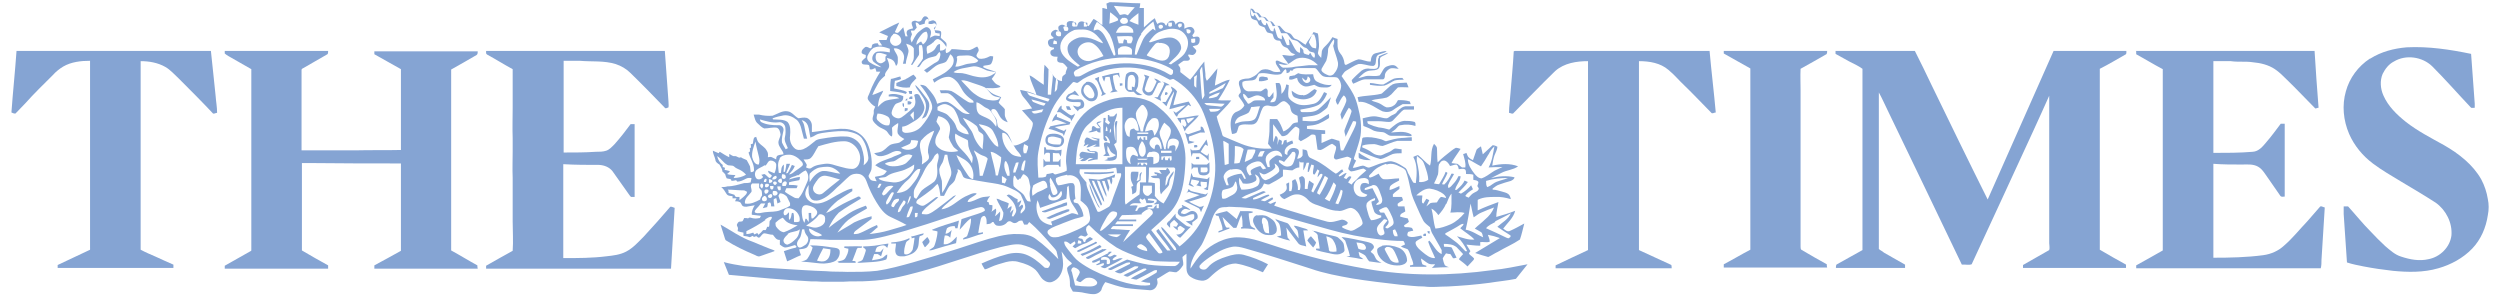
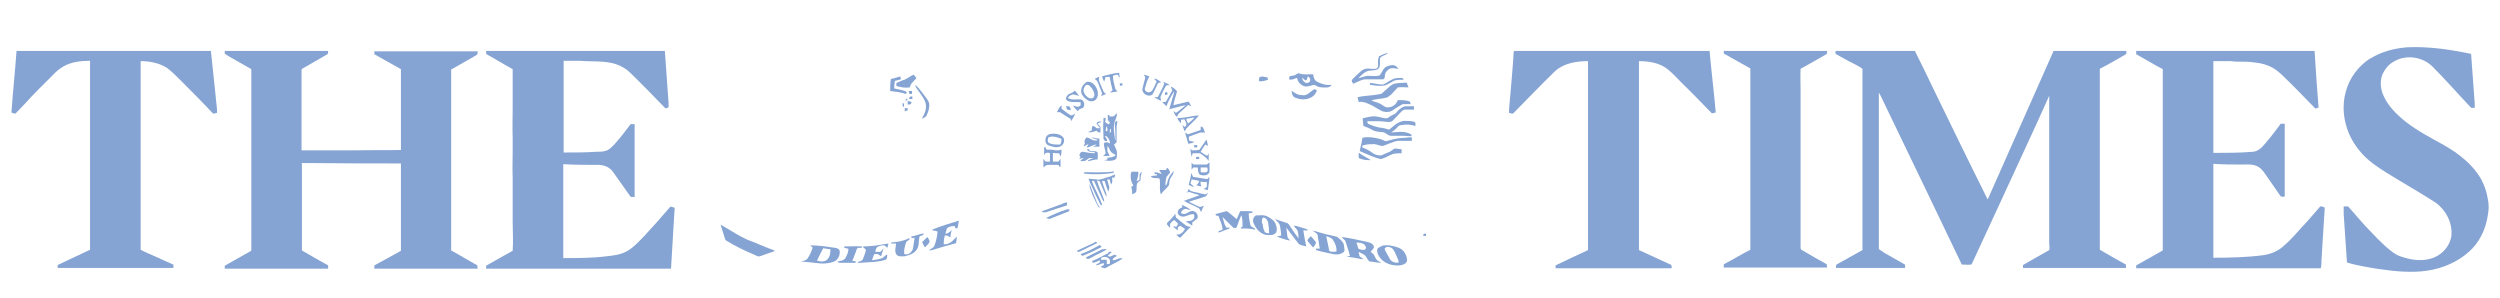
<svg xmlns="http://www.w3.org/2000/svg" width="241.8mm" height="28.8mm" version="1.1" viewBox="0 0 685.5 81.8">
  <g>
    <g id="Layer_1">
      <g id="_x23_231f20ff">
-         <path d="M304.2.6c2.8,0,5.6.3,8.4.3,0,.4-.1.9-.2,1.3.4,0,.8,0,1.2,0,0,1.8,0,3.5,0,5.3,1-.8,1.9-1.8,3-2.5.2.5.4,1.1.7,1.6.5-.4,1.1-.6,1.7-.3.4,0,.4.8.8.7.2-.6.6-1.3,1.4-1.3.7-.2,1,.5,1.1,1.1.4-.7,1.3-1.1,2-.6.6.4.4,1.1.4,1.7.6-.3,1.4-.7,2.1-.4.4.2.7.7.7,1.1,0,.4-.3.7-.6,1.1,0,.1.2.4.3.5.6-.1,1.4-.4,1.7.3.1.7,0,1.5-.7,1.9-.4.1-.8.2-1.2.3.3.5.8.7,1,1.2,0,.4-.3.9-.7,1.1-.5.3-1.1-.1-1.5,0-.2.5.6.8.4,1.3-.3.6-1.1.3-1.7.4-.5.3-1,.7-1.5,1.1.2.3.5.6.6,1,0,.3,0,.7,0,1,.9.7,1.8,1.4,2.7,2.1,1.4-1.6,2.5-3.4,3.9-5,0,1.1.2,2.3.3,3.4,0,.6,0,1.3.4,1.9,1.1-1.1,1.9-2.3,2.9-3.4-.1,1.6-.6,3.1-.7,4.7,1.3-.5,2.6-1.4,4.1-1.6-.9,1.9-2,3.8-3.2,5.6,1.2.2,2.4,0,3.6.1-1.2,1.6-2.7,2.9-4,4.4.3,1.5,1,3,1.4,4.5.1.3.1.8.5,1,1.6.7,3.2,1.3,4.8,2,2.7,1.1,5.6,1.5,8.4,1.3-.3-.5-.7-.9-1-1.3.1-.8.2-1.5.3-2.3.2-1.5,0-3,.2-4.5.7,0,1.4,0,2,0,.8,1,1.3,2.2,1.7,3.4,1-.3,1.8-1.1,2.4-1.9.4-.5,1-.5,1.6-.6,0-.6,0-1.2-.1-1.8-.5-.2-1-.4-1.4-.8-.5-.5-.5-1.3-.7-1.9-.4-.5-.9-1.1-1.5-1.3-.7-.1-1.2.5-1.7.9-.6.6-1.5.6-2.2.4-.7-.2-1.7-.2-2.1.6-.6,1.1-.8,2.4-1.4,3.5-.3.6-.9,1-1.5,1-1.2.1-2.6-.3-3.6.4-.3.6-.3,1.3-.7,1.9-.4.2-.8.3-1.2.3-.4-1.6-.6-3.3,0-4.8.3-.7.8-1.2,1.5-1.4.8-.3,1.5-.9,1.9-1.6-.3-1-1.1-1.7-1.6-2.6,0-.4.3-.7.6-1,.1-1-.6-1.8-.5-2.7,0-.7.8-.9,1.3-1,.6-.2,1.3,0,1.9-.3.7-.3,1.5-.7,2-1.3.4-.4.8-.9,1.4-1,.9-.2,1.7,0,2.5.4.7.4,1.5.3,2.3.2-.2-1-1.3-1.7-1.3-2.7,0-.5.6-.4.9-.2.8.4,1.7.7,2.6.8-.5-.9-1.3-1.6-1.7-2.5.9,0,1.8.3,2.8.2.3,0,.5-.3.8-.4-.4-.1-.8-.2-1.2-.5-.4-.4-.6-.8-1-1.2-.4-.2-.9-.3-1.2-.6-.4-.4-.5-.9-.8-1.4-.5-.1-1,0-1.4-.4-.5-.4-.4-1-.7-1.5-.4-.2-.9-.2-1.4-.4-.4-.4-.5-1-.8-1.4-.5-.2-1-.3-1.4-.6-.3-.3-.4-.8-.6-1.2-.5-.3-1.2-.2-1.6-.8-.3-.8-.5-1.7-.2-2.5.7-.2,1,.6,1.3,1,.3,0,.7,0,1,.3.3.3.5.6.7.9.4,0,.7,0,1.1.2.3.2.4.5.7.8.2.4.8.1,1.1.4.4.3.6.8.9,1.1.4,0,.8,0,1.2,0,.5.5.9,1.1,1.5,1.6.6.3,1.3.3,1.7.8.4.4.6,1.1,1.2,1.2,1,.3,1.8,1.1,2.7,1.6.6-1.2,1.6-2.2,2.2-3.5.4.1.8.3,1.2.4.2.9.2,1.9.3,2.9.1.9-.2,1.7-.3,2.5.1.5.5.9.9,1.3.1-.6.1-1.2.2-1.9.2-.7.8-1.2,1.3-1.7.6-.6,1.1-1.3,1.6-2.1.5.2.9.4,1.4.5,0,1.3-.2,2.8.7,3.9.7.8,1.1,1.8,1.2,2.8,0,.3.3.5.5.4,1.1-.5,2.2-1.2,3.3-1.5,1.2,0,2.2.7,3.4.6.1-.6.1-1.2.5-1.7.3-.5.9-.6,1.4-.7.8-.2,1.7-.5,2.5-.5-.7.8-1.9.6-2.6,1.3-.5.7-.2,1.7-.6,2.5-.2.2-.5.4-.7.3-1.3,0-2.6-.7-3.9-.5-1.2.4-2.2,1.2-3.3,1.8-.6.3-.9,1-1.3,1.5,1.1,1.6,2.3,3.2,3.2,4.9.6,1.1,1,2.4,1.3,3.6.7,2.6,1.1,5.3.7,7.9-.3,1.7-.9,3.3-1.4,4.9-.1.5-.4,1-.4,1.5.2.2.4.3.6.4-.3.7-.7,1.3-.9,2,1,0,1.8-.5,2.7-.6.7,0,1.2.7,1.9.5,1.3-.4,2.4-1,3.7-1.3.9-.2,1.8-.6,2.7-.3,1.3.3,2.4,1.1,3.5,1.8.4.4.5,1,.7,1.4.5.8.8,1.6,1.3,2.4.1.3.5.2.8.3.3-2.4.5-5-.7-7.2.4-.2.9-.4,1.3-.5,1.2.9,2.1,2.1,3.3,2.9.6-1.9,0-4.1,1.1-6,.3.3.7.7.8,1.1.1,1.3,0,2.7.2,4,1.2-1.2,2.5-2.2,3.9-3.3.4-.3.7-.5,1.1-.7.5,0,.9.2,1.3.3-.8,1.3-1.8,2.5-2.5,3.9.5.1,1.1.1,1.6.2.5.3.8.7,1.3,1,.3,0,.6,0,.9,0,.2-1.3-.3-2.5-.6-3.7.3,0,.6-.2.9-.3.2.4.3,1,.7,1.3.3.3.7.5,1.1.7.3-.9.6-1.8.9-2.6.1-.6.8-.8,1.3-1.2.2.7.3,1.5.5,2.2.9-.8,1.8-1.7,2.7-2.5.5,0,.9.2,1.3.4,0,.8-.5,1.6-.8,2.4-.3.9-.5,1.9-.6,2.8,2.3-.5,4.9-.7,7.1.2-1.4,1-3.1,1-4.6,1.8-.9.5-1.9.9-2.8,1.4,2.1-.5,4.3-.7,6.4-.2,0,.5-.6.8-1,1-1.1.3-2.1.6-3.2,1-.7.2-1.2.7-1.8,1.1,0,0,0,.2,0,.3.9,0,1.7.3,2.5.5.6.2,1.3.3,1.8.7.4.3.6.9.7,1.4-1.4-.4-2.8-.7-4.3-.6-1.5,0-3.1,0-4.6.7,0,0-.2.1-.2.2,0,.9,0,1.9,0,2.8,1.9-.9,3.8-1.6,5.7-2.3-.2,1.4-.6,2.7-.6,4.1,1.7-.5,3.5-1,5.2-1.7-.5,2-2.1,3.3-3.3,4.9.5.3,1,.9,1.7.7,1.4-.6,2.8-1.4,4.1-2.1-.4,1.5-.7,3-1.2,4.4-1.9,1.3-4.1,2.2-6.1,3.4-.9.4-1.7,1-2.6,1.4-1.2-.3-2.4-.7-3.6-1.1,2.3-1.4,4.5-2.7,6.8-4.1-1.1-.4-2.2-.7-3.3-.9.2.6.5,1.2.5,1.9-.8.3-1.7,0-2.6.1,0,.3,0,.6,0,1-1.3,0-2.5-.2-3.8-.3.4.6.7,1.2,1.1,1.8-.2.2-.3.4-.4.7.4.5,1,.8,1.4,1.3,0,.3-.2.5-.4.7-.5.5-.9,1-1.4,1.5-.7-.7-1.5-1.3-2.3-1.9,0,0,0-.2,0-.2.3-.5.8-.9,1.1-1.3-.6-.6-1.2-1.3-1.8-1.9-1-.8-2.3-.9-3.5-.9,0,.3,0,.5.1.8.6,0,1.2,0,1.8.1.3,0,.4.4.5.6.4.8.7,1.5,1.1,2.3-.3,0-.7.3-1,.1-.2-.3-.4-.7-.7-1.1-.4,0-.8-.1-1.2-.2-.3.5-.7.9-.9,1.4.1.6.3,1.3.6,1.9.3.2.7.4,1.1.5-1.6,0-3.1.1-4.7.2.3-.3.7-.6.9-1-.7,0-1.4.1-2-.3-.7-.4-1.2-.9-1.9-1.3.1.6.2,1.1.4,1.6.3.2.7.3,1.1.4,0,0,0,.3,0,.3-1.5,0-3,0-4.5,0,0,0,0-.3,0-.4.3,0,.6-.1.9-.2,0-.9-.5-1.6-.7-2.4-.2-.6-.4-1.2-.8-1.8-.6-.3-1.3-.4-1.9-.8.3-.2.7-.3,1.1-.5,0-.4-.2-.7-.4-1-2.4,0-4.7-.2-7.1-.5-4.4-.5-8.8-1.4-13.1-2.6-5.5-1.5-10.9-3.1-16.4-4.7-1.7-.5-3.3-1.1-5.1-1.2-1.4-.1-2.7-.3-4.1-.3-1,0-1.9-.2-2.9,0-.7,0-1.6,0-2.2.5-1.1,1-1.6,2.4-2,3.8-.6,1.7-1.3,3.5-2.1,5.2-.5,1.2-1.4,2.1-2.1,3.2-.8,1.3-1.4,2.7-1.4,4.2,1-1.5,2-3.1,3.3-4.3,1.3-1.3,2.8-2.3,4.5-3.1,1.7-.8,3.7-1.3,5.6-1.2,3.7.1,7.2,1.6,10.8,2.7,7.8,2.5,15.7,4.5,23.8,5.9,11.6,2.1,23.4,2,35,.4,3.2-.3,6.4-1,9.6-1.6-1.1,1.3-2.1,2.7-3.2,4-2.4.5-4.9.7-7.3,1.1-3.8.5-7.6.8-11.4,1-2.2,0-4.4.3-6.5,0-2.2,0-4.4-.3-6.7-.5-4.3-.5-8.7-1-13-1.7-3.9-.7-7.8-1.4-11.5-2.7-6-1.9-12-3.9-18.1-5.6-1.1-.3-2.3-.6-3.4-.4-2.3.4-4.4,1.6-6.3,2.9-1,.7-2,1.4-2.7,2.3-.3,1,1.2,1.3,1.8.9.4-.3.7-.7,1-1,1.3-1.2,3-1.9,4.6-2.4,1.5-.5,3.1-.9,4.7-.5,2.3.6,4.6,1.5,6.7,2.6-.5.7-.9,1.5-1.4,2.2-2.4-1-4.8-2-7.4-2.4-2.9,0-5.2,1.9-7.2,3.8-.6.6-1.4,1-2.3.9-1-.1-2-.4-2.9-1-.8-.5-1.2-1.4-1.2-2.4,0-1.3,0-2.7,0-4-.4.3-.8.6-1.1.9,0,.7.3,1.4.2,2.2-.5.8-1.1,1.6-1.9,2-.7,0-1.3-.2-1.9-.2-1.2.6-2.2,1.4-3.4,2,.1.6.3,1.2,0,1.7-.3,1-1.3,1.6-2.3,1.4-2.2-.2-4.3-.3-6.4-.6-1.9-.4-3.7-1-5.5-1.6-.5.7-.9,1.4-1.1,2.2-.5.8-1.5,1.2-2.4,1.1-.7,0-1.4-.2-2.1-.3-1.1-.3-2.2-.3-3.3-.4-.3-.5-.6-1-.8-1.5,0-.8,0-1.7-.2-2.5-.2-.8-.6-1.5-.6-2.4.2-.6.8-.8,1.3-1.2,0-.4-.5-.6-.7-.8-.9-.7-1.4-1.7-2.1-2.6.2,1.5.6,3,.3,4.6-.3,1.6-1.2,3.1-2.8,3.7-.9.4-1.9,0-2.6-.6-.8-.7-1.2-1.8-2-2.6-1.3-1.2-3-1.8-4.6-2.2-1.2-.4-2.4-.3-3.6,0-1.4.4-2.9.8-4.2,1.4-.5.2-1,.5-1.6.6-.3-.5-.7-1.1-.9-1.6,2.2-1,4.5-1.9,6.8-2.5,1.7-.5,3.6-.6,5.3,0,1.9.7,3.5,2,5,3.4.3.4.8.3,1.2.3.4-.4.8-1.1.3-1.6-1.1-1.1-2.2-2.1-3.4-3-1.2-.9-2.8-1.4-4.3-1.8-1.9-.3-3.8.3-5.7.7-7.7,2-15.1,4.9-22.7,6.9-4.4,1.2-8.8,2.2-13.4,2.4-2.4.2-4.7,0-7.1.2-1.9,0-3.9,0-5.8,0-1-.1-2.1-.1-3.1-.1-7.5-.4-15-1.1-22.5-1.8-.5-1.2-.9-2.3-1.4-3.5,1.8.5,3.7.8,5.6,1.1,3.8.3,7.5.6,11.3.8,3.7.2,7.4.5,11.1.6,2,.2,4,.1,6,.2,2.7,0,5.4,0,8.1-.3,3.3-.5,6.6-1.4,9.8-2.3,4.1-1.2,8.2-2.4,12.2-3.7,3.8-1.2,7.6-2.6,11.4-3.5,1.8-.4,3.6-.7,5.5-.6,1.7,0,3.4.3,4.8,1.4,2.2,1.6,4.2,3.5,6.1,5.5-.2-.7-.3-1.5-.5-2.2-.3-.6-.8-1-1.2-1.5-2-2.3-4-4.6-6.3-6.5-.2.2-.3.5-.5.7-.3,0-.6,0-.9,0-.2-.4-.3-.7-.5-1.1-.5,0-.9,0-1.3.4-.5.4-1.1.4-1.6,0-.3-.3-.9-.3-1.2,0-.6.8-1.7,1.2-2.7,1-.5,0-.9-.5-1.1-1-.2,0-.3,0-.4,0-.3.6-1,.5-1.5.6,0-.8.1-1.8-.6-2.3-.5,0-.9.4-1,.9-.3,1.3-.5,2.5-.7,3.8.4,0,.9-.1,1.3-.2,0,.1,0,.3,0,.4-1.9.4-3.6,1.3-5.5,1.6,0-.7,1-.5,1.2-1.1.5-1.5,1.1-3.1,1-4.7-1.3.8-2.1,2.1-3.1,3.1.2-1,.3-1.9.5-2.9,1.5-.5,3-1,4.6-1.5.6-.2,1.2-.4,1.8-.8.1-.7-.6-1.1-1.2-1-1.2.2-2.4.7-3.5,1-7.5,2.4-15,5.1-22.6,7-2,.5-4,.9-6,1-3.1,0-6.2,0-9.3,0-1.8-.1-3.6-.2-5.3-.2-.2.8-.4,1.7-1,2.3-.6.4-1.4.4-2.1.5.1.5.3,1.1.5,1.6-1.3.5-2.5,1.2-3.8,1.7-.3-.9-.6-1.9-.9-2.8,1-.3,2-.7,3-.9.2,0,.4-.1.5-.3-.2-.2-.3-.6-.7-.4-.8.2-1.7.6-2.5.6-.5-.1-1-.5-1.4-.8,0-.4,0-.9,0-1.3-1,.1-1.4-.8-1.9-1.4-.8,0-1.5-.3-2.3-.4-.7,0-.9.9-1.5,1.2-.3,0-.5-.2-.7-.4-.2,0-.5.1-.7.2-.1-.1-.3-.2-.4-.3-.3.1-.6.5-1,.3-.5-.2-1-.2-1.5-.3,0-.3,0-.6,0-.9-.6-.1-1.1-.2-1.6-.4,0-.3.1-.5.1-.8,0-.3-.4-.7-.3-1,.1-.3.3-.6.6-.8.3,0,.6,0,.9-.1.3-.3.3-.6.5-.9.4,0,.7,0,1.1.1.4-.5,1,0,1.5,0,.6.1,1.1,0,1.7-.1.1-.2.2-.4.3-.6-.8-.1-1.6-.2-2.5-.3-.1-.9.3-1.8.8-2.6-.8.1-1.5.3-2.3.4-.3,0-.7,0-1-.2-.4-.3-.4-1-.9-1.1-.4-.2-.8-.2-1.2-.2.1-.3.2-.5.4-.8-.4,0-.7,0-1.1,0,0-.1,0-.4,0-.6-.6-.1-1.3,0-1.7-.7-.4-.7-.8-1.3-1.4-1.8.6,0,1.1,0,1.7-.2,1.6,0,3.1-.5,4.6-.9.6,0,1.2,0,1.8-.2,0-.4.2-.8.2-1.2-.5,0-1-.1-1.5.2-.8.4-1.5.8-2.4.8-.1-.1-.2-.2-.3-.4-.4.1-.9.2-1.3.2,0-.7-.8-.5-1.3-.7-.2-.3-.3-.7-.4-1.1-.2-.3-.5-.5-.8-.8,0-.8-.5-1.3-.8-1.9-.5-.3-1.1-.7-1.1-1.3-.2-.9-.7-1.6-.7-2.5.5.2,1,.5,1.6.7,0-.1.2-.3.3-.4.8.5,1.7,1.1,2.6,1.5,0-.3,0-.6,0-.9.5.2.9.7,1.5.6.6-.1,1.1.7,1.7.3.5.4,1.1.5,1.6.8.3.5.6,1.1.9,1.7.1.5.1,1.1.2,1.6.4,0,1-.1.9-.7,0-1.7-1.1-3.1-1.5-4.7.1-.1.3-.2.4-.3,0-.3,0-.6-.1-.9.6,0,.3-.7.3-1.1.2,0,.6,0,.6-.3.1-.5.1-.9.3-1.4.1-.2.4-.2.6-.3.2.5.3,1.2.7,1.6.7.8,1.7,1.2,2.2,2.2.4.5.4,1.2.3,1.8.4,0,.7-.2,1.1,0,.4.2.8.4,1.2.6,0-.4,0-.9.5-1.1.5-.2,1-.2,1.5-.3,0-.6-.4-1-.7-1.5-.3-.5-.7-1.1-.7-1.7,0-.8.5-1.4.6-2.2-.1-.7-.3-1.6-1-1.9-1.2-.2-2.3.2-3.5.2-.7-.3-1.2-.8-1.7-1.3-.8-.6-.9-1.6-1.2-2.5.5,0,1,0,1.5,0,1.2.3,2.5.4,3.7.3,1.4-.5,2.7-1.5,4.2-1.2,1.2.2,1.9,1.4,2.9,1.9.7-.1,1.5-.3,2.3-.1.8.3,1.4,1.2,1.4,2.1,0,.6,0,1.2,0,1.8,2.1-.2,4.2-.7,6.4-.8,1.8-.2,3.6-.2,5.3.5,1.6.6,2.9,1.9,3.6,3.5.9,2.1,1.3,4.4,1.1,6.7,0,.6-.4,1.2-.7,1.8-.3.4,0,.8.2,1.1.4.7,1.3.6,1.9.7-.2-.4-.4-.8-.5-1.2.7-.2,1.5-.2,2.2-.5.5-.2.8-.7,1.1-1.1-1.1-.5-2.2-.9-3.2-1.6,1.3-1.1,3-1.5,4.5-2.1.9-.5,1.9-.7,2.7-1.2,0-.5-.7-.6-1-.6-1-.1-1.8.5-2.7.9-.8.3-1.6.6-2.4.5-.5,0-1-.4-1.4-.8.9-.2,1.8-.2,2.6-.8.8-.5,1.4-1.5,2.4-1.7.6-.2,1.3-.2,1.9-.4.5-.3.9-.6,1.4-1-.7-.4-1.4-.8-1.8-1.5-.3-1,.2-1.9.1-2.9-.6.4-1.3.8-1.7,1.3,0,.8.2,1.6,0,2.4-.8-.2-1-1-1.5-1.5-.7-.6-1.7-.8-2.4-1.4-.5-.4-1-.9-1.3-1.4-.4-.8.3-1.6.2-2.4-.1-.5.2-1,.4-1.5-.8-.4-1.4-1.1-1.9-1.8-.5-.7.2-1.4.4-2.1.7-2,1.8-3.9,2.9-5.7-.4,0-.7,0-1.1,0,0-.3-.2-.7-.3-1-.5.2-1,.6-1.5.3,0-.4-.1-.8-.2-1.1-.5-.2-1-.1-1.5-.2-.4,0-.6-.5-.5-.8.3-.5.7-.7,1.1-1.1,0-.2,0-.5,0-.7-.4-.1-.8-.2-1.1-.5-.2-.8.5-1.3,1-1.7.5-.1.9.2,1.3.4.1,0,.3-.1.4-.2.1-.3,0-.9.5-1,.3-.2.8-.2,1.2-.2.1.2.2.4.3.6.3,0,.6,0,.9,0-.3-.5-.7-.9-.9-1.5.7,0,1.4,0,2.1,0,.1-.4.3-.7.4-1.1-.8-.3-1.6-.7-2.4-1,1.9-.9,3.6-1.9,5.5-2.7-.4.9-.8,1.7-1.2,2.6.2.2.6.3.9.2.5-.4.9-1,1.4-1.5.2.8.4,1.7.6,2.5.2,0,.4,0,.6,0-.2-.5-.4-.9-.2-1.4.3-.6,1.1-.6,1.7-.8-.1-.6-.6-1.2-.3-1.8.4-.3.9-.4,1.3-.2.5.3,1.2.1,1.4-.4.2-.4.5-1,1-.9.7,0,.9.9,1,1.4.5-.1,1-.5,1.4-.2.4.1.7.6.6,1.1-.1.5-.4,1-.6,1.5.6.1,1.3,0,1.8.3.3.5,0,1.2,0,1.8.5.5,1.1.9,1.5,1.4.4.9-.5,1.9,0,2.8.7-.1,1.1-.6,1.5-1.1,1.5,0,3,.3,4.5.3,1,0,1.7-.7,2.5-1,.3.4.6.9.3,1.4-.2.3-.4.7-.5,1,0,.4.4.7.7.9,1,.2,2-.1,2.9-.6.3-.2.7,0,1,0,0,.7-.2,1.5-.6,2.1-.6.4-1.4.3-2.1.5,0,0,0,.3,0,.4,1.1.6,2.4.8,3.5,1.3-.3.7-.7,1.3-1.2,1.9.5.6.9,1.3,1.6,1.6.3.2.7.2.8.6-1.3.5-2.7.3-4,.3.5.5,1,.9,1.5,1.3.8.6,1.8.8,2.7,1.2-.2.5-.5,1-.7,1.5.5.7,1.2,1.1,1.7,1.8,0,.5,0,1,0,1.5,0,.8.5,1.4.8,2.1-.6-.2-1.3-.5-1.7-1-.7-.7-.9-1.7-1.6-2.4-.4-.4-1.4-.3-1.2.4.3.7.9,1.3,1.3,2,.4.7.2,1.6.6,2.3.8.8,1.9,1.1,2.6,1.9.7,1,1,2.1,1.6,3.2.9,0,1.7-.4,2.5-.8.5-.3,1.1-.5,1.5-.9.2-.4.3-.8.4-1.2.3-1.1.9-2.1.9-3.2,0-.2-.2-.4-.3-.6-.9-1-1.8-2-2.7-3,.9-.2,1.8-.3,2.8-.5-.7-1-1.4-2-2.2-2.9-.6-.6-.9-1.4-1.1-2.2,1.5.3,3.1.6,4.5,1.4-.5-1.8-1.6-3.5-1.9-5.4.4.2.8.4,1.2.7.9.7,1.8,1.3,2.7,1.9,0-1.8,0-3.7.2-5.5,1,1,1.8,2.1,2.6,3.2.5.7,1.3,1.2,2.2,1.3,0-.4,0-.8.1-1.2.2-.3.5-.5.9-.8,0-.6.3-1.2.5-1.7-.4-.5-.8-1-1.3-1.3-.5-.1-1,0-1.4-.4-.2-.4-.1-.9,0-1.3-.6,0-1.2,0-1.6-.3-.4-.3-.5-.8-.3-1.3.3-.3.6-.4.9-.5,0,0,0-.3,0-.4-.6,0-1.3-.2-1.5-.8-.2-.4-.2-.9,0-1.2.3-.4.8-.4,1.2-.5.5-.2-.1-.5-.3-.7-.6-.6.1-1.4.7-1.6.5-.3.9.1,1.3.4-.1-.6-.5-1.4.2-1.7.7-.5,1.5,0,2,.5,0-.4-.2-.9,0-1.3.4-.5,1.1-.5,1.7-.3.6.3.5,1.1,1,1.5.2-.4.2-.8.5-1.2.6-.6,1.8-.3,2.1.5.1.3.3.4.6.5.5-.6.9-1.4,1.4-2,.9.4,1.5,1.2,2.4,1.7,0-1.6,0-3.1,0-4.7.4,0,.8.2,1.3.3,0-.5-.1-1-.2-1.5M305.4,1.7c.5.8,1.1,1.6,1.6,2.4.4,0,.8-.2,1.3-.2.3,0,.6.2.9.3.6-.7,1.2-1.5,1.9-2.2-1.9-.2-3.8-.2-5.6-.4M342.9,2.4c0,.6,0,1.3.3,1.9,0,.2.4.1.5.2.1-.2.2-.4.3-.6.4.6.7,1.3,1.2,1.8.2-.1.4-.2.6-.3,0,.6.4,1.1.8,1.5.1,0,.3,0,.5,0,0-.2.1-.5.2-.7.4.6.6,1.4,1,2,.2.4.6.4.9.4,0-.3.1-.7.2-1,.5.8.5,1.7.9,2.5.2.5.8.5,1.2.7,0-.4,0-.8,0-1.2.7.8.9,1.9,1.4,2.8.2,0,.5,0,.7,0,0-.6-.1-1.1-.2-1.7.6.5.9,1.3,1.3,2,.4.7.8,1.7,1.8,1.8,0-.5,0-1.1,0-1.6.3.3.7.5.9.9,0,.3,0,.6.2.9.4.2.8.3,1.3.4.1-.2.2-.4.4-.6.3.5.5,1.1,1.1,1.4.3-.4.2-1,0-1.4-.4-.2-.9-.2-1.3-.4-.4-.4-.6-.9-1.2-1-.8-.3-1.3-1.1-1.9-1.6-.5-.5-1.2-.4-1.8-.7-.5-.5-.8-1.1-1.3-1.6-.5-.2-1.1,0-1.6-.1-.3-.6-.5-1.3-.9-1.9-.4-.2-1,0-1.4,0-.2-.4-.4-.9-.7-1.3-.4,0-.7-.1-1.1-.2-.2-.3-.4-.7-.7-.9-.4-.2-.8,0-1.2,0-.2-.4-.5-.9-.8-1.2-.3,0-.5,0-.8,0-.2-.4-.5-.8-.8-1.1M304.3,3.5c0,1-.1,2-.2,3,.8-.3,1.6-.5,2.4-.9,0,0,0-.3,0-.4-.6-.7-1.4-1.2-2.1-1.8M309.7,5.8c.8.4,1.6.7,2.4,1,0-1.1,0-2.1,0-3.2-.8.7-1.8,1.3-2.5,2.2M307.6,5c-.3.2-.7.6-.5.9.2.8,1.3.8,1.9.4.3-.3.3-.8,0-1.1-.3-.4-.9-.3-1.4-.3M253.4,6.5c-.5.1-.9.3-1.4.4-.3-.4-.6-.8-1.1-.7,0,.5.2,1,.3,1.4-.2.3-.5.5-.7.8-.3,0-.6,0-.9,0,0,.3.2.7.3,1-.1.4-.4.8-.4,1.3,0,.3.2.6.3,1,.6-1,1-2.1,1.9-2.9.6-.5,1.2-1,1.9-1.3.6-.2,1.2.3,1.4.8.3.7,0,1.4-.2,2.1.3-.2.7-.4,1-.5.5-.3,1.1,0,1.7,0,0-.2,0-.4,0-.7-.4,0-.8-.1-1.2-.2-.1-.5-.2-.9-.4-1.3.2-.2.5-.4.7-.7-.1-.2-.2-.6-.5-.6-.3,0-.6.2-.9.2-.3,0-.6,0-.8-.1,0-.4.2-.7.2-1.1-.1,0-.4-.2-.5-.2-.6.2-.7.8-.7,1.3M293.9,6.2c0,.3,0,.6,0,.9.2.3.7.2,1,.2,0-.3.3-.7,0-1-.2-.4-.7-.2-1.1,0M300.7,6c-.4.7-.9,1.5-.9,2.4.5-.1.9-.4,1.4-.2.8.4,1.4,1.2,1.8,2,.9,1.6,1.5,3.4,2.3,5,.6.2.5-.4.4-.8-.3-1.7-.7-3.4-1.5-4.9-.9-1.4-2.1-2.6-3.5-3.5M297.1,6.3c0,.3,0,.7,0,1,.3,0,.6,0,.8,0,.2-.4.3-.8.1-1.1-.3,0-.6,0-.9,0M312.9,9.4c-1.2,1.6-1.7,3.6-1.8,5.6.1,0,.4,0,.5,0,.5-1.3,1.1-2.6,1.6-3.8.6-1.4,1.7-2.4,2.9-3.3.2.2.5.4.7.5-.1-.8-.4-1.6-.6-2.5-1.3,1-2.5,2.1-3.4,3.4M320.3,6.3c0,.3,0,.6,0,.8.2.3.8.3,1,0,0-.3,0-.6,0-.9-.4,0-.7,0-1.1,0M323,6.8c-.2.3.2.6.3.8.2-.1.5-.2.7-.4,0-.2,0-.5,0-.7-.3,0-.9-.2-1,.3M317.9,6.9c-.5.2-.2,1.1.3,1,.4,0,.8-.4.6-.8-.2-.3-.6-.4-.9-.2M291.5,7.5c0,.4.2.7.3,1,.3,0,.6,0,.8,0,.2-.2.3-.5.2-.8-.2-.6-1.1-.6-1.4-.2M307.2,7.3c-.7.3-1,1.1-1.3,1.7,1.6,0,3.2,0,4.8,0,0-.4,0-.9-.4-1.2-.8-.8-2.1-1-3.1-.5M294.4,8.3c-1.6.6-3,1.9-3.6,3.5-.3,1-.2,2,.3,2.9,1,1.6,2.7,2.6,4.3,3.6.2-.1.7-.1.5-.4-.9-.7-1.9-1.5-2.6-2.5-.7-1-1-2.5-.2-3.5.7-.8,1.7-1.3,2.7-1.6,1.5-.2,3,.1,4.4.7.7.3,1.4.7,2.2.9-.3-.7-.9-1.2-1.4-1.8-1-1.2-2.5-2-4.1-2-.9,0-1.9,0-2.7.2M318,8.7c-1.3.5-2.2,1.7-3,2.8.3.3.7,0,1.1-.1,1.5-.5,3.1-1.1,4.7-1.1,1.6,0,3.3,1.5,3,3.2-.6,1.7-2.2,2.7-3.4,4,.3,0,.6.4.9,0,1.2-.8,2.5-1.6,3.4-2.7.9-1.3,1.4-3,.7-4.5-.5-1.1-1.6-2.1-2.9-2.3-1.5-.3-3.1.1-4.5.7M325.3,8.1c0,.5,0,1.1.6,1.1.4,0,.7-.5.5-.8-.2-.4-.7-.3-1.1-.4M289.8,8.6c-.4,0-.5.7-.3,1,.3.5.9.4,1.3.3,0-.4.2-.8-.1-1.1-.2-.3-.6-.2-.9-.2M252.4,9.6c-.6.8-1.3,1.6-1.3,2.7.4-.3.8-.7,1.3-.9.2.3.3.5.5.8,1.1-.7,1.7-2.3,1-3.5-.6,0-1.1.4-1.4.8M359.8,9.3c-.1.8-.6,1.5-.9,2.3.2.5.5,1,.9,1.4.3.2.7.2,1.1.3.2-1.3,0-2.7-.5-3.8-.2-.1-.4,0-.6-.1M244.7,9.5c-.8.6-1.2,1.9-.4,2.6.7.9,2.2.5,2.6-.5.2-.8-.2-1.7-1-2.1-.4-.2-.9-.4-1.2-.1M306.2,9.9c.1.7.3,1.3.5,2,.4,0,.8,0,1.2,0,0-.4.1-.8.3-1.1.2,0,.5.2.7.2,0,.3.1.6.2.9.3,0,.7,0,1,0,.3-.6.7-1.3.2-1.9-1.4-.2-2.7,0-4.1,0M255.6,11.7c-.4.5-1.1.7-1.6,1.1-.2.7,0,1.4.1,2,.7-.3,1.5-.6,2-1.2.5-.6.6-1.5,1.5-1.5,0,.6,0,1.2,0,1.8.4,0,.8,0,1.2-.3.3-.2.7-.5.4-.9-.5-.8-1.1-1.5-1.9-1.9-.7-.3-1.2.4-1.6.9M326.6,10.8c0,.3,0,.5,0,.8.3.3.8.2,1.1,0,0-.3,0-.7,0-1-.4,0-.8,0-1.2.1M364.8,12.2c-.2.5-.6.9-.6,1.4,0,1-.2,2.1-.5,3.1-.3.6-.7,1.1-1,1.7-.2.3-.4.6-.3,1,.4.7,1.2,1,1.9,1.3.5.2,1,0,1.4-.3.8-.9,1.4-2,1.2-3.3-.3-1.5-1-3-1.3-4.5.2-.6.4-1.2.2-1.8-.4.4-.7.9-1,1.4M288.9,11.1c-.2.3-.2.7-.2,1,.3,0,.7,0,1,0,0-.2,0-.5,0-.7-.2-.1-.5-.2-.7-.3M295.4,14.5c.2,1.6,2.1,2.6,3.6,2.2,1.2-.4,2.4-.8,3.5-1.3-.7-1.3-1.5-2.6-2.8-3.4-1.7-1.1-4.6.3-4.3,2.5M317.7,11.7c-.4,0-.9.2-1.1.5-.8.9-1.5,1.9-2.2,2.9,0,0,0,.1.1.2.8.4,1.7.6,2.5,1,.7.2,1.4.5,2.2.3.8-.2,1.3-.9,1.4-1.6.2-.8.2-1.7-.3-2.3-.6-.7-1.7-1-2.6-.9M248.3,12c.2.8.8,1.5.6,2.4-.2,1.1-.7,2.1-.7,3.1-.3,0-.5,0-.8,0,.2-.8.5-1.7.2-2.5-.3-1.1-1.6-1.9-2.7-1.7.2,1,1.2,1.8,1.1,2.8,0,.7.1,1.6-.5,2-.2-.5-.3-1-.7-1.4-.5-.5-1.1-.6-1.8-.8.3.8.7,1.6.6,2.4-.1.9-1.3,1.5-1.1,2.5-.7.6-1.4,1.2-1.9,2.1-.6,1.1-1.2,2.1-1.6,3.2,1-.3,2-.8,3-1.2-.2.7-.7,1.3-1,2-.3.8-.4,1.7-.5,2.5.7-.7,1.4-1.5,2.4-1.8,1.1-.3,2.3-.4,3.5-.6-.8-.6-1.9-.5-2.9-.5,0-.1,0-.4,0-.5,1.3-.4,2.8-.1,4,.4,0,.4,0,.8-.2,1.1-.4.8-1.6.6-2.1,1.3-.4.6-.8,1.4-.9,2.1-.1.9.9,1.5,1.7,1.6.8.1,1.3-.5,1.9-.9.9-.7,1.7-1.4,2.5-2.2.7-1,.4-2.2.1-3.3.4-.4,1.2-.4,1.5.2.5,1.1,1.3,2.2,1.3,3.4-.2,1.6-1.4,2.8-2.8,3.6-1.1.6-2,1.4-3.3,1.5,0,.4,0,.7,0,1.1.1.4.6.6,1,.6,1.6,0,3.3-.6,4.3-1.8,1.1-1.3,2.2-2.8,2.8-4.5.3-.7.1-1.5-.2-2.2-.7-1.7-1.8-3.3-3-4.7.7,0,1.4.1,1.9.7,1.2,1.3,2.4,2.7,2.8,4.5,1-.3,2.1-.8,3.1-.4,1.4.7,2.4,1.8,3.7,2.7.6.4,1.4.6,2.2.5-.5-.4-1-.7-1.5-1.2-.8-.8-1.5-1.6-2.2-2.5-.7-.8-1.4-1.7-2.4-2-.6,0-1.3,0-1.9,0,0-.3-.2-.5-.3-.8,1.1,0,2.2-.1,3.2.2,1.6.8,3,2.1,4.6,3,.5.3,1,.2,1.5.2,0-.2,0-.5-.2-.6-.7-.5-1.5-1.1-2.1-1.8-1-1.1-1.4-2.5-2.4-3.5-.6-.6-1.3-1.2-2.2-1.2-1.5,0-2.8.8-3.9,1.6-.1-.3-.3-.6-.4-.9,1.4-.8,3-1.4,4.2-2.5.7-.6,1.4-1.3,1.5-2.2.2-.8-.1-1.7-.9-2.2-.4.7-.6,1.4-1.1,2-.6.5-1.4.5-2.1.8-1.2.5-2.1,1.6-3.2,2.3-.3-.2-.5-.5-.8-.7.8-.6,1.7-1.1,2.5-1.7.5-.4,1.1-.5,1.5-1,.3-.5.4-1,.5-1.5,0-.3,0-.7-.3-.8-.4.3-.6.9-1,1.1-.8.3-1.7.3-2.5.8-.6.3-1.2.8-1.5,1.4-.3.4-.5,1-1.1.8.5-.8,1.2-1.5,1.6-2.3,0-1.2.1-2.5-.3-3.7-.2,0-.4,0-.7,0-.3.9.1,1.8-.1,2.7-.6.9-1.2,1.8-1.8,2.7-.1,0-.3,0-.4,0,.4-.7.8-1.3.8-2.1,0-.8,0-1.6,0-2.4-.4-.7-1.1-1-1.8-1.2M306.7,13.2c-.4.5-.2,1.2-.2,1.8,1.3,0,2.5,0,3.8,0,0-.5.1-1,0-1.4-.3-.6-1.1-.8-1.7-.9-.6,0-1.4,0-1.8.6M239.4,13.1c-.8.5-1.3,1.3-1.7,2.2-.3.7,0,1.5.7,1.9.9.6,2,1.1,3.1,1.3-.6-.5-1.4-.9-2-1.4-1.1-.8-.3-2.6.8-2.9,1.2-.2,2.3,0,3.5.2,0-.3,0-.6,0-1-1.4-.5-2.9-.9-4.3-.3M240.1,14.8c-.4.9-.2,2.2.8,2.5.6.3,1.2-.2,1.7-.6,0-.4,0-.7,0-1.1,0-.2.7-.5.2-.6-.9-.3-1.8-.7-2.7-.3M262.3,16c0,.8-.2,1.5-.5,2.3,1.3.1,2.5-.7,3.7-.8.9-.2,2,0,2.6-.8-.3-.5-.9-.8-1.4-1.1-1.1-.6-2.3-.3-3.5-.3-.4,0-1.1,0-1,.7M355.6,16.1c-.9.4-1.6,1.1-2.4,1.5-.8.5-1.7,0-2.6-.1.4.4.7,1,1.3,1.1.8,0,1.5,0,2.3-.1,1.3-.3,2.6-.3,3.9-.5,1.1-.2,2.2,0,3.3-.1-1.4-1.6-3.7-2.5-5.8-1.8M294.7,19.5c-.6.3-.3,1,0,1.5.5,0,1.1.1,1.6-.2,1-.5,1.9-1.1,2.9-1.5,3.3-1.5,6.9-2,10.5-1.9,3.7.2,7.6,1,10.8,3,.3.2.7.3.9,0,.3-.3.2-.7.2-1.1-.6-.5-1.3-.9-2-1.2-3.5-1.6-7.4-2.2-11.2-2.3-4.8,0-9.6,1.2-13.7,3.6M261.3,19.8c.7.4,1.6.2,2.4.3,1.4.2,2.6.8,4,1,1.5.3,3.2.2,4.5-.7.3-.2.6-.3.7-.6-1-.2-2.1-.2-3-.7-1.1-.5-2.3-1.1-3.6-.8-1.7.4-3.5.4-5,1.5M329,19.8c.2,2.5.3,5,.6,7.5.3-.5.8-.9.6-1.5-.2-2.5-.3-5-.6-7.5-.3.4-.7.9-.6,1.5M302.5,19.5c-1.9.5-3.9,1.2-5.6,2.2-.5.3-.9.7-1.4,1-.5.3-1.1-.5-1.5,0-2.5,2.6-4.9,5.3-6.2,8.7-1.5,3.3-2.6,6.8-3.2,10.4-.4,2.3-.1,4.7,0,7,.7,0,1.5,0,2.1-.3,0-.2.2-.5.2-.7.6,0,1.1-.2,1.7-.3.2.2.5.5.8.4,1-.3,2.1-.5,3-1,.1-.9-.2-1.8-.2-2.7,0-1.6.3-3.2.6-4.7.8-3.5,2.5-6.8,5.3-9.1,1.8-1.5,3.9-2.3,6.1-3,3.6-1,7.5-1.1,10.9.4,1.5.6,2.7,1.8,3.9,2.8,1.4,1.3,2.6,2.8,3.6,4.4,1.8,2.9,2.6,6.4,2.4,9.7-.2,4-.6,8.2-2.7,11.6-.6,1-1.3,1.9-2.2,2.7-1.4,1.5-3,2.8-4.5,4.2,1.5,1.9,2.9,3.8,4.4,5.6.3,0,.6,0,.9,0-.9-1.5-2.1-2.8-3.1-4.2-.3-.4-.7-.8-.8-1.2.2-.2.4-.3.6-.5,1.4,1.9,2.8,3.7,4.2,5.6.1.3.5.2.7.2,0-.6-.4-1-.7-1.4-.9-1.1-1.8-2.3-2.7-3.5-.3-.4-.8-.9-.7-1.5.8.6,1.4,1.5,2.1,2.2,1,1.1,1.9,2.2,2.9,3.2,2.3-1.8,4.3-4,5.8-6.6.7-1.4,1.3-2.9,1.9-4.3,1.4-3.6,2.2-7.5,2.1-11.4-.1-3.9-.9-7.8-2.2-11.5-.6-1.8-1.2-3.6-2.2-5.2-1.7-2.8-4.1-5.2-6.9-6.9-.4-.4-1,.4-1.4,0-2-1.1-4.1-2.1-6.3-2.6-3.8-1-7.9-.8-11.7.2M354.5,19.4c-.3,0-.5,0-.7-.1,0,.2-.2.4-.3.6-.2,0-.5.2-.7.2,0-.4,0-.7-.2-1.1-.7.2-.8,1.1-1.5,1.4-2,.5-3.9-.7-5.9-.2-.4.5-.5,1.1-1,1.6-1.1.6-2.4.1-3.5.7-.3,1.1.4,2.5,1.6,2.6,1,0,2-.1,3.1,0,.7.1,1.1-.8,1.8-.8.7.4.3,1.3.4,1.9,0,.3.3.6.6.4.4-.4.7-.9,1-1.3,0,.5,0,1,0,1.5-.3.4-.7.7-.9,1.3.6,0,1.3,0,1.5-.6.6-1.5.1-3.1,0-4.7.3,0,.6,0,1,0,.7.8.5,2,.6,3,.7-.7,1.2-1.6,1.3-2.6.2,0,.4.1.7.2,0,1.1-.3,2.1-.1,3.2.3.8,1.1,1.3,1.8,1.7,1.6.9,3.5.6,5.2.2,1.5-.4,2.1-1.9,2.8-3.2.3.2,1,.2.7.7-.5,1.1-1.2,2.2-2.2,2.8-1.6.8-3.3,1-5,1.3,0,.3,0,.7.5.7,1.5,0,3.2.2,4.5-.8,1.2-1,2.3-2.2,3.4-3.3-.3.9-.6,1.9-1,2.8-.5.6-1.1.9-1.7,1.4-1.5,1.1-3.4,1-5.1,1.3,0,.3,0,.7,0,1,1,0,2.1.2,3.1.1,1.6-.1,2.8-1.3,4.1-2,0,.4.3,1.1-.2,1.3-.8.5-1.7,1-2.6,1.4-1,.4-2.1.5-3.2.6,0,.3,0,.6,0,.8,1.7.2,3.3.3,5,.4,0,.3,0,.7,0,1-.3,0-.6,0-1,0,0,.8,0,1.7,0,2.5,1-.4,1.9-.9,2.8-1.2.7.1,1.4.5,2.1.6.2.9.2,1.8.4,2.6.3,0,.7.2.8-.2.9-1.8,1.8-3.6,2.7-5.4.3-.7.8-1.5.7-2.3-.3,0-.7-.3-.9,0-.7,1.4-1.3,2.8-2,4.2,0-.6-.4-1.2-.3-1.8.6-1.7,1.4-3.3,1.9-5,.2-.5-.3-.9-.7-1.2-.7,1-1.2,2.2-1.9,3.3-.2-.5-.3-1-.4-1.5.4-1.1,1.1-2.1,1.5-3.3.3-.7,0-1.5-.6-1.9-.7.7-1.1,1.7-1.6,2.6-.4-.3-.5-.8-.6-1.3.5-1.3,1.5-2.5,1.5-4-.1-.8-.4-1.7-1.1-2.2-1.2-.3-2.5.1-3.7-.3-.8-.3-1.2-1.1-1.7-1.7-.2-.2-.4-.6-.8-.6-1.2,0-2.4,0-3.6,0-.8,0-1.7-.1-2.4.5M287.4,19.1c0,2.3-.2,4.6-.2,6.9.3,0,.6,0,.9,0,.1-1.7.4-3.5.5-5.2-.2-.7-.8-1.2-1.2-1.8M327.4,21.2c0,.7,0,1.4,0,2.2,0,.4.4.5.6.7,0-1.2,0-2.3.2-3.5-.3.2-.6.4-.9.6M289.5,21.5c-.2,1.3-.3,2.5-.4,3.8.3-.3.7-.6.7-1.1,0-.6.2-1.2.2-1.8-.1-.3-.3-.6-.5-.9M263.4,22.1c.6.7,1.3,1.3,1.9,2,.6.7,1.3,1.4,2.1,1.9,1.3,1,3,1.5,4.6,1.6.8,0,1.7,0,2.1-.8-.7-.2-1.4-.2-2-.6-.9-.6-1.3-1.6-2.2-2.2-1-.5-2.2-.8-3.3-1.2-1-.3-2.1-.9-3.2-.7M331.6,25.3c0,.1,0,.4,0,.5,1.2-.5,2.5-1,3.7-1.6.3-.4.6-1,.8-1.4-1.5.9-3,1.7-4.5,2.5M281.5,25.3c.2.4.5,1,1.1,1.1,1.6.5,3.2,1.1,4.7,1.5.1-.2.3-.5.4-.7-2.1-.6-4.1-1.3-6.2-1.9M331.9,26.4c-.3,0-.4.4-.5.6.8,0,1.6-.2,2.3-.5.3-.3.6-.7.8-1.1-.9.2-1.8.6-2.6,1M340.9,25.6c-.3,1.2.8,2,1.3,2.9.8,0,1.1-.8,1.9-.9.9-.1,1.9,0,2.8,0,0-.8-.9-1.1-1.5-1.3-1.1-.4-2.1.5-3.1.7-.5-.3-.7-1.1-1.4-1.2M282.7,27.3c.2.3.3.7.7.8.8.3,1.6.7,2.5.9.4.1.5-.3.7-.6-1.3-.4-2.6-.8-3.9-1.1M330.2,28.3c.3.3.5.6.9.6,1.2.2,2.4.2,3.6.4.5,0,.8-.5,1.1-.8-1.9,0-3.8-.3-5.7-.2M267.6,28.2c0,1.1-.1,2.4.8,3.2.7.5,1.7.8,2.4,1.2,1,.5,1.6,1.4,2.2,2.2.3-1,0-2-.5-2.8-.6-.8-1-1.9-2.1-2.3-1-.4-1.7-1.4-2.8-1.6M256.9,29.4c0,.3,0,.6,0,.9.9.5,2.1.6,2.9,1.4.7.7,1.4,1.4,1.9,2.3.4.7.4,1.6,1.1,2,.8.5,1.7.9,2.7.9-.2-.7-.6-1.4-1.2-1.9-.5-.5-1.2-.9-1.4-1.7-.3-1.1-.7-2.1-1.3-3.1-.5-.8-1.3-1.2-2.1-1.5-.9-.3-1.7.1-2.5.6M312.8,29c-.6.6-1.2,1.3-1.4,2.1-.1,1.8,1.1,3.3,1.3,5,.2,0,.5,0,.7,0,0-1.6.9-2.9,1.2-4.4.2-1-.3-2-1-2.7-.2-.3-.6-.2-.8,0M343.1,29.4c-.2.5-.4,1.1-.7,1.5-.9.7-2.1.8-3,1.5-.4.4-.8,1-.8,1.6.7-.2,1.3-.5,2-.6,1.2-.2,2.5.1,3.5-.7.8-1,.9-2.4,1.4-3.5-.8,0-1.6.2-2.4.2M302,31.2c-1.5.9-2.7,2.1-4,3.3-1,1-1.6,2.3-2,3.6-.8,2.2-1,4.6-1.1,7,4.3,0,8.5,0,12.8,0,0-5.2,0-10.3,0-15.5-2,0-3.9.6-5.6,1.6M331.5,29.9c.1.3.2.5.4.8.7,0,1.3,0,2-.2.3-.2.6-.4.8-.6-1.1,0-2.1,0-3.1,0M282.7,30.5c.2.3.4.7.9.7.7,0,1.3-.3,2-.4.1-.3.3-.6.4-.8-1.1.2-2.2.4-3.2.6M249.4,31.6c.3.5.7.9,1,1.4,0-.8,0-1.6,0-2.4-.3.3-.7.6-1,1M240.4,31.3c-.2.6-.4,1.3.1,1.8.8.8,1.9,1.6,3.1,1.3.4-.8.4-1.9-.4-2.4-.9-.5-1.8-.8-2.8-.8M211.7,32.8c1.3.1,2.9-.1,4,.7.9,1,.8,2.5.7,3.8-.2,1.3.3,2.6,1.2,3.4.6.6,1.6.6,2.4.3,1.2-.5,2.2-1.4,3.2-2.2.5-.5,1.3-.6,1.9-.7,2.3-.4,4.5-.7,6.8-.6,1.8.1,3.7,1.4,4.2,3.2.5,1.5.8,3.1.5,4.7.7-.5,1.4-1.2,1.3-2.2-.2-1.7-.6-3.4-1.5-4.8-.8-1.5-2.6-2-4.2-2.3-1.8-.2-3.5,0-5.3.2-1.1.2-2.3.2-3.3.7-.5.3-1,.6-1.6.8-.3-1.1-.3-2.2-.7-3.3-.3-.8-.9-1.3-1.7-1.5.3.5.6,1,.7,1.6.2,1.2.5,2.4.8,3.5-.3,0-.6,0-.9,0-.2-.9-.5-1.8-.7-2.7-.2-.9-.6-1.9-1.3-2.5-1-.8-2.3-1.4-3.6-1.2-1,.2-2,.4-3,.8M257.1,32c-.2.5-.4.9-.5,1.4.3.7,1.1,1.3,1,2.1-.5,1.1-1.3,2.1-1.3,3.3-.1,1.1.8,1.8,1.6,2.3,1.4.7,3.1.8,4.7.4-.4-.5-1.1-.8-1.4-1.3-.5-.8-1-1.6-1.2-2.5.2-1.2.7-2.6,0-3.8-.5-1.1-1.7-1.8-2.9-2M263.9,32.4c.4.8,1,1.5,1.4,2.2.4.7,1,1.3,1.3,2.1.5,1.6,1.4,3.2,2.7,4.3,0-1.2.3-2.5.2-3.7-.1-.7-.9-.8-1.3-1.3-.2-.5-.2-1.1-.7-1.5-1.1-.9-2.3-1.6-3.5-2.1M308.8,33.1c-.8,1.1-.5,2.6,0,3.8.1.4.5.6.9.7,0-.6,0-1.3.2-1.9.3-.3.7-.3,1-.4.3.5.7.7,1.3.6-.1-1.1-.3-2.3-1-3.1-.6-.7-1.8-.6-2.3.2M315.7,32.7c-1.1.8-1.5,2.1-1.8,3.4.7,0,1.3-.4,1.9-.4.5.3.5,1.1.7,1.6.9-1.2,1.6-2.8,1-4.3-.3-.7-1.3-.7-1.9-.3M208.1,32.7c0,.4.2.8.5.9,1.4.7,3,.8,4.6.8.8-.1,1.5.6,1.4,1.4-.2,1.1-.6,2.2-.4,3.4.3.6.6,1.2,1,1.8.2-.1.4-.2.6-.3-.4-1-1.1-2-.8-3.1.2-.8.2-1.7.1-2.6-.1-.9-1-1.6-1.9-1.4-1.7.2-3.4-.3-5.1-.8M349.1,33.6c0,1.8,0,3.7,0,5.5.3-.6.4-1.2.7-1.8,1,.5.4,1.7.5,2.5.1-.5.3-1,.4-1.5.3.1.5.2.8.4,0,.3,0,.7-.1,1,0,0,.3,0,.4-.1.1-.3.2-.7.3-1,.2,0,.5-.2.7-.2,0,.3,0,.5.1.8.5-.2,1-.5,1.5-.6,0,.3.2.5.2.8-.8.3-1.7.7-2.1,1.5-.3.4-.2.9-.2,1.3.2.1.4.3.7.4,0-.4,0-.9.3-1.2.5-.9,1.9-1,2.7-.3.5.8-.1,1.7-.3,2.5.6,0,1.2-.3,1.5-.9,0-.6,0-1.1,0-1.7.4.2,1.2,0,1.3.7.1.6.2,1.4.9,1.7,1.1.5,2.2,1,3.2,1.7,1.3.8,2.4,1.8,3.7,2.6.7-.2,1.1-.9,1.8-1.2,0,.1.2.4.3.6-.5.3-.9.7-1.3,1.1,0,0,.1.2.2.3.7-.2,1.2-.9,2-1-.2.5-.6,1-.8,1.4.2,0,.5.2.7.3.4-.4.8-1.1,1.4-.6-.2.5-.6,1-.9,1.5.3.2.6.4,1,.6.4-.8,1.2-1.1,1.7-1.8.7-.8,1.6-1.4,2.3-2.1-.3-.2-.5-.4-.8-.5-1.2.2-2.2.7-3.4.8-.3-.2-.9-.5-.7-1,.2-.9.6-1.7.8-2.6-.5-.2-.9-.6-1.4-.4-.9.2-1.7.5-2.6.7-.4.1-.7-.2-.8-.5,0-1,.7-2,.6-3-.3-.3-.7-.6-1.1-.8-1.1.4-2,1.3-3.1,1.7-.3,0-.6,0-.9-.1-.2-1.2-.3-2.4-.5-3.6,0-.6-.8-.6-1.2-.5-.9.7-1.9,1.3-2.9,1.8-.2-.2-.4-.3-.6-.5,0-1,.3-1.9.2-2.9-.3-.3-.7-.6-1.1-.6-.8.6-1.4,1.4-2.1,2.1-.4.3-1,.6-1.6.5-.9-1.1-1.6-2.3-2.5-3.4M318,35.9c-.2.6,0,1.3.2,1.9.5,1,.7,2.1,1,3.2,0,0,.3,0,.4,0,0-.3,0-.6.1-.8,0-1.5,1.2-2.5,1.3-4,.2-1.2-1.1-1.8-1.8-2.5-.5.7-.9,1.5-1.2,2.3M268.3,34.2c.3.5.7.9,1.1,1.3,1,.9,1.5,2.2,2.4,3.3.5.6,1,1.4,1.8,1.5,0-1.5-.7-2.9-1.4-4.2-.7-1.4-2.5-1.7-3.9-2M252.5,38.4c-.8,1.3-.3,2.8,0,4.1.3.9.2,1.8.1,2.7.7-.5,1.5-.9,1.9-1.6.2-.6-.1-1.2-.2-1.7-.2-2.2,1.1-4,1.7-6-1.4.5-2.6,1.5-3.5,2.6M311.8,36.4c0,0,0,.3,0,.4,1,0,2,0,3,0,0,0,0-.3,0-.4-1,0-2,0-3,0M274.7,36.5c-.2,2.1.7,4.1,2.2,5.5.7.8,1.9,1,3,1.1-.2-.9-1-1.4-1.5-2.2-.7-1.1-1.3-2.2-2-3.3-.4-.6-.9-1.2-1.7-1.1M261.8,36.7c-.4,1.7.6,3.3,1.8,4.5,1.1,1.1,2.1,2.3,2.8,3.7,0-.7.4-1.4,0-2.1-.4-.9-.8-1.7-1-2.6-.1-.5,0-1.1-.2-1.7-1.1-.6-2.3-1-3.4-1.8M311.8,37.3c0,.4-.1.9.3,1.2.2-.3.3-.6.6-.9.1.4.3.8.8.9,0-.3,0-.5,0-.8.2,0,.3,0,.5,0,0,.2,0,.5,0,.7.1,0,.4,0,.5.1,0-.4,0-.8,0-1.1-.9,0-1.9,0-2.8,0M315.2,39.7c.2.6.7,1,1.3,1.3.2-.5,0-1.2.7-1.3.7,0,.8.8,1,1.3,0,0,.3-.1.3-.2,0-1-.3-2.1-1-2.9-1.1-.8-2.7.6-2.3,1.8M320.7,38.3c-.7.6-.6,1.7-.6,2.5.1,0,.3,0,.4,0,0-.2.1-.5.2-.7.5-.1,1.1-.4,1.5,0,.2.5,0,1,0,1.5.4-.7.9-1.4,1-2.2.2-1.3-1.7-1.6-2.5-1.1M249.7,38.4c-.1.4-.1,1-.6,1.2-.7.4-1.5.6-2.2,1,1.2.8,2.8.7,3.9-.1.6-.4.6-1.2.8-1.8-.7-.2-1.3-.2-2-.2M206,43.2c.2.8.7,2.1,1.8,2,.3-.7.2-1.6,0-2.3-.3-1.3-.7-2.6-.9-4-.5,1.4-1.1,2.9-.9,4.4M312.9,39c-.6.9-1,2.1-.6,3.1.1.5.5,1.1,1.1.9.6-.4.8-1.2.7-1.9,0-.8-.4-1.5-.8-2.2-.2,0-.3,0-.5,0M335.4,38.8c.1,2.2.3,4.4.4,6.5.4,0,.7-.2,1.1-.3,0-1.8,0-3.7,0-5.5-.4-.3-.9-.5-1.4-.8M224.1,40.3c-.7,1-1.1,2.2-2,3.1-.6.5-1.3.4-2,.4.3.5.7,1,.9,1.5,0,.2-.2.5-.2.7.5.2,1,.5,1.5.1,1.1-.8,2.4-.9,3.7-1.1,1.5-.2,2.8.5,4.2.8,1.1.3,2.1.6,3.3.6,1,0,1.8-.9,2-1.9.8-2.6-1.5-5.7-4.2-5.7-2.5,0-4.8.7-7.2,1.4M280.6,42.1c.2,0,.4,0,.7,0,.2-.6.5-1.2.5-1.9-.3-.3-.7-.4-1.1-.6-.2.8-.4,1.6-.1,2.4M338.6,40.2c0,1.6,0,3.2-.2,4.7.5,0,1,0,1.5-.2.4-1.2.8-2.4,1.1-3.7-.6-.7-1.5-.8-2.4-.9M408.2,42.5c-.6,1.1-1.3,2.2-2,3.2-1.2-.6-2.4-1.4-3.6-2,0,1.6.9,2.8,1.8,4,.5.6,1.1,1.3,2,1.3,1.1-.4,2-1.1,2.9-1.7.8-.6,1.8-.9,2.8-1.4-1.3,0-2.5,0-3.8.1,1-1.8,1.2-3.8,1.6-5.8-.7.6-1.2,1.4-1.6,2.2M308.7,42.1c0,1.1.2,2.5,1.3,3-.3-.9-.3-2.1.6-2.6.5.1.9.4,1.4.5,0-.8-.4-1.4-.8-2.1-.4-.6-1.2-.7-1.8-.5-.7.1-.7,1-.7,1.6M342.1,41.1c-.3,1.1-.6,2.2-.8,3.4.7-.3,1.4-.6,2-1,.3-.5.5-1.1.8-1.6,0-.3.3-.6,0-.8-.6-.1-1.3,0-2,0M266.9,41.3c.1.4.3.8.5,1.2.8,1.8,1,3.8,1.1,5.8.3,0,.5,0,.8,0,.5-1.5,1-3.1,1.4-4.7-.3-.5-.9-.7-1.5-.9-.8-.3-1.5-.9-2.3-1.4M318.3,41.5c0,.2,0,.4,0,.5,1,0,2,0,2.9,0,0-.2,0-.4,0-.6-1,0-2,0-2.9,0M345.6,41.6c-.3.4-.5.9-.7,1.4.4,0,.8,0,1.2,0,.2-.5.4-1,.7-1.5-.4,0-.8,0-1.2.1M347.2,43.1c-.4.9.1,1.9.4,2.8.2,0,.4,0,.6,0,0-.6-.3-1.2,0-1.8.4-.5,1-.9,1.6-1.3.6-.3,1.2.1,1.8.3,0-1-.9-1.8-1.9-1.7-1,.1-2,.7-2.5,1.6M315.3,41.7c-.6.2-.9.9-.9,1.5.6-.1,1.2-.2,1.8,0,0,.6,0,1.3,0,1.9.5-.2,1.2-.2,1.5-.8.2-.7.2-1.4,0-2-.5-.7-1.5-.8-2.2-.5M271.5,41.7c.4,2.2,1.2,4.3,1.4,6.5.2,0,.4,0,.6,0,.3-1.6.9-3.3.9-5-.9-.6-1.8-1.4-2.9-1.5M354.2,42c-.7.9-1.4,1.7-2.1,2.5-.4-.3-.9-.5-1.4-.5,0,.1,0,.3,0,.5.8.7,1.7,1.5,2.8,1.2,1.1-.1,1.3-1.3,1.6-2.2.1-.6.4-1.4-.2-1.8-.3,0-.6,0-.7.2M255.6,43.6c-.3.8-1.1,1.2-1.5,1.9-.7.9-1.1,2.1-1.7,3.1-.6,1.1-1.2,2.2-1.8,3.3-.3.6-.2,1.4-.2,2,0,.4.3.6.7.7.5-.7.9-1.6,1.5-2.3,1-.9,2.3-1.5,3.4-2.4,1-1.1.9-2.6.8-4-.2-1.3.9-2.6.2-3.8-.7.2-1.1.9-1.3,1.5M258.9,42.5c-.2.7-.3,1.4-.6,2.1-.4.7-1,1.5-.9,2.3,0,1,.5,1.9.7,2.8.1,1.1,0,2.2.1,3.3.9-1.3,1.5-2.8,2.2-4.3.6-1.1.2-2.3-.2-3.4-.3-.9-.5-1.9-.6-2.8-.2,0-.5,0-.7,0M248.3,42.5c-.6.2-1.2.5-1.7.8-.6.3-1.1.8-1.7,1-.8.1-1.7.2-2.4.6,0,.3.4.3.7.5.9.4,1.8.3,2.8.2.9-.2,1.8-.3,2.5-1,.6-.6,1.2-1.1,1.5-1.9-.5-.2-1-.4-1.5-.2M213.6,43.6c-.8,1.2-.4,2.6-.3,3.9.2,0,.4,0,.6,0,.1-.8,0-1.7.8-2.3,0,.7,0,1.3-.1,2,0,0,.3,0,.4,0,.2-.7.3-1.5.4-2.2.3,0,.6,0,1,0-.3.9-.8,1.7-1.1,2.6.2,0,.5,0,.6-.3.4-.7.7-1.3,1-2,.3.1.6.2.8.3-.3.9-1,1.6-1.6,2.3.7,0,1.2-.5,1.7-.9.7-.5,1.4-.9,2-1.5.3-.4,0-.9-.3-1.2-.9-1-2.2-1.9-3.6-1.8-.9,0-1.9.3-2.4,1M262.1,42.6c.7,1.9,1.9,3.6,3,5.3.4.6.8,1.2,1.6,1.3.2-1.2,0-2.6-.7-3.7-.9-1.5-2.5-2.1-3.9-2.9M318.4,42.9c0,.3,0,.7,0,1,.1,0,.3,0,.4,0,.1-.3.1-.7.5-.8,0,.3.1.6.2.9.2,0,.5,0,.7,0,0-.3.2-.6.4-.8,0,.3.2.7.3,1,.5-.2.3-.8.3-1.3-.9,0-1.9,0-2.8.1M196.4,43c.2.9.8,1.8,1.5,2.3,0,.2,0,.4,0,.6.2,0,.4.1.6.2,0,.2,0,.4-.1.6.5,0,.9.2,1.4.3,0,0,0,.2,0,.2-.2.2-.5.4-.7.6.7.3,1.5.2,2.3.3-.2.3-.4.5-.5.8,1.2,0,2.4-.3,3.4-.9-.3-.4-.7-.7-1.1-1-.7-.5-1.5-.6-2.1-1.2-.6-.6-1.5-.1-2.1-.6-1-.6-1.6-1.7-2.6-2.3M388.6,42.9c0,.5-.1,1,0,1.5.4,1.8.8,3.7.6,5.6.9.1,1.8-.1,2.5-.6,0-1.3-.5-2.6-.9-3.8-.2-.6-.4-1.2-.9-1.7-.4-.3-.8-.7-1.2-1M311.7,43.6c0,0,.3.3.4.3.6,0,1.3,0,2,0,.3,0,.4-.2.6-.3-1,0-2,0-3,0M209.4,45.4c-.7.5-1.5.7-2.2,1.3-.5.5-.6,1.4-.2,2.1.4.8,1.6.5,2-.2-.2-.2-.3-.4-.5-.6.3,0,.5-.1.8-.2.6.2.9.9,1.5,1.1.3-.1.5-.4.6-.7-.4-.4-1.1-.6-1-1.3.6.2,1.1.5,1.7.7.4-.8.5-1.6.5-2.4-.1-.7-.9-1.1-1.5-1.1-.8,0-.9,1-1.5,1.4M280.7,44.1c-.5.7-.7,1.5-.8,2.4,0,.4.4.3.7.4.2-.9.4-1.8.5-2.8,0,0-.3,0-.4,0M275.5,44.2c-.6,1.4,0,2.8.6,4.1.1,0,.4,0,.6,0,0-.3,0-.7,0-1-.2-.9-.2-1.8-.7-2.6-.1-.2-.2-.5-.5-.4M394.7,45c-.3.9-.1,1.9-.3,2.9-.3.9-.7,1.7-1.1,2.5.5.1.9.2,1.4.2.6-1.1,1.4-2.2,1.8-3.4.1,0,.4.2.5.3-.4,1.1-1.1,2.1-1.5,3.1.2,0,.4.1.6.1.9-.8,1.5-1.9,2-3,.2,0,.5,0,.7.1-.5,1-1.2,1.9-1.6,3-.1.2,0,.5,0,.8.6,0,1-.7,1.4-1.1.6-.6,1.1-1.4,1.4-2.1.2,0,.4,0,.6,0,0,1.4-1.3,2.4-1.5,3.8.2,0,.5,0,.7-.3.8-.7,1.5-1.4,1.9-2.3.3.1.6.3.9.4-.7,1.1-1.7,1.9-2.6,2.9.2,0,.4.2.7.3,1.1-.6,2-1.4,2.8-2.3.2.4.3.7.5,1.1-.8.5-1.6,1-2.1,1.8.2.3.6.3.9.5.5-.5.9-1.1,1.6-1.4.4-.2.9-.4,1.1-.8.3-.4-.2-.7-.3-1,.1-.3.3-.7.3-1.1-.3-.5-.9-.5-1.4-.6,0-.5,0-.9,0-1.4-.6-.2-1.3-.2-2-.2,0-.4,0-.9-.2-1.2-.5-.4-1.2-.2-1.8-.1-.1-.5-.2-1-.6-1.3-.6,0-1.2.3-1.8.4-.3-.6-.8-1.3-1.5-1.5-.5-.1-1.1.2-1.3.8M343.2,44.8c-.5.3-1.1.6-1.4,1.2-.1.8.3,1.6.8,2.2.2,0,.4-.1.6-.2-.2-.4-.5-1.1,0-1.4.7-.5,1.6-.8,2.4-1,.2.3.4.6.7.9.3,0,.6-.2.9-.2-.5-.6-.9-1.4-1.5-1.8-.8-.4-1.7,0-2.5.3M356.3,44.3c0,.6,0,1.1,0,1.7-.7,0-1.3.4-1.9.8-.9,0-1.7-.2-2.6-.2,0,.6,0,1.2,0,1.8-1.1.8-2.3,1.5-3.5,2.1-.5.4-1.2,0-1.7-.1-.3.7-.6,1.4-1.3,1.7-1.6.9-3.4,1.2-4.9,2.3.5,0,1,.3,1.5,0,1.4-.6,2.8-1.2,4.2-1.8.4-.2.7,0,1,.2-1.2.5-2.3,1.1-3.5,1.6,0,0,0,.3,0,.4,1.3,0,2.4-.8,3.6-1.2.3-.1,1-.3.8.2-.8.4-1.6.8-2.3,1.2.4.1.9.4,1.3.2.6-.3,1.2-.7,1.9-1,0,.1.2.3.2.5-.4.3-.9.6-1.4.9.2.2.4.3.7.4.5-.2,1-.5,1.5-.6,0,.4-.4.7-.5,1.1.8.3,1.6.5,2.4.8,4.1,1.2,8.1,2.5,12.2,3.6,1.3.3,2.5-.2,3.7-.5.7-.2,1.4.2,1.9.7,0,.8-1,.8-1.5,1,0,0,0,.3,0,.4.7.4,1.5.7,2.3.9.8,0,1.4-.5,2.1-.9.5-.3,1.1-.6,1.2-1.2-.1-.9-.6-1.7-1-2.5-.5-.8-1.3-1.6-2.3-1.7-1.2.1-2.3,1.1-3.5.8-1.9,0-3.7-.9-5.5-1.5-1-.3-2-.7-2.7-1.5-.8-.9-2-1.6-3.2-1.5-1.2,0-2.2.8-3.3,1.3-.6-.2-1-.6-1.3-1.2.7-.3,1.4-.6,1.8-1.3.3-.5.1-1.1,0-1.7.3-.1.5-.3.8-.4,0,.8,0,1.6,0,2.4.2,0,.4,0,.6,0,.3-.9.3-1.8.2-2.8.3-.2.6-.4.9-.5.5.9.8,1.9.7,3,.1,0,.4,0,.5,0,.5-1.1,0-2.3-.2-3.4.3-.1.5-.4.9-.4.3.1.6.4.7.8.1.9,0,1.8,0,2.7.2,0,.5,0,.8,0,0-.8.2-1.6.4-2.3.4.3.9.6,1.3.9-.2.7-.4,1.3-.7,2,.1.1.4.3.5.4.8-1.3,1.5-2.7,2.2-4,.1-.3.5-.7.3-1.1-.7-.3-.9.6-1.3.9,0-.6.3-1.2.5-1.8-.2-.1-.4-.3-.5-.4-.3.5-.5,1.1-.9,1.5,0,0-.2-.2-.3-.2-.2-.8.2-1.6.2-2.4-.2,0-.5-.2-.7-.2-.2.7-.5,1.4-.7,2,0,0-.3,0-.3,0,0-.9.2-1.7.4-2.5-.2,0-.5,0-.7,0-.2.7-.5,1.5-.9,2.1,0-.7,0-1.5.1-2.2-.3,0-.6,0-.9,0M278.4,44.9c-.3.8-.7,1.6-.7,2.5.2,0,.4,0,.6,0,.4-.9.7-1.8.9-2.8-.3,0-.7,0-.9.3M311.9,44.6c0,.3,0,.6,0,.9.1-.2.3-.4.5-.6.3-.4.4.3.5.5.2,0,.3,0,.5,0,0-.2.1-.5.2-.6.3.2.5.3.7.6.3,0,.2-.5.2-.7-.9,0-1.8,0-2.6,0M349.5,44.8c0,.4.2.7.2,1.1-.4.8-1.3,1.2-2,1.6-.4.2-.7.4-1.2.4-.4-.1-.8-.4-1.2-.6.3.9.7,1.9,1.6,2.2.4,0,.8-.3,1.2-.4.7-.4,1.4-.9,2.1-1.4.2-.2.6-.5.6-.8,0-.9-.6-1.6-1.3-2M380.1,45c-1.4.5-2.9,1.2-3.9,2.5-.3.3-1.2.9-.5,1.3.9-.2,1.6-.7,2.4-1.1.3.6.6,1.2,1.2,1.5,1.5.2,2.9-.2,4.4-.2,0,.2,0,.4,0,.6-.7.4-1.5.7-2.2,1.3-.4.3-.4.8-.4,1.3.9-.2,1.8-.7,2.7-1.1,0,.2,0,.6,0,.8-.6.5-1.3.9-1.8,1.5,0,.2,0,.5,0,.7.8,0,1.6,0,2.4,0,.3.2.2.6.4.9-.5.3-1.1.6-1.5,1,0,.3,0,.6.2.7.6,0,1.1,0,1.7,0,0,.5.2.9.2,1.4-.5.4-1.5.5-1.4,1.4.7.2,1.4.4,2.1.5.1.3.2.6.3.9-.3.4-.8.6-1.2.9-.3.2,0,.6.2.6.6,0,1.2,0,1.8.2.2.2.3.5.4.8-.5,0-.9.2-1.4.3-.2.4-.4.9,0,1.2,1.1.5,2.4,0,3.6-.2,0,.1.2.4.3.6-.6.3-1.2.6-1.7,1-.2.2-.2.5-.1.8.3.9,1.1,1.5,1.8,2.1,1,.8,2.1,1.8,3.5,1.7-.6-1.5-1.4-2.9-1.9-4.5,0,0,.2-.2.3-.3,1.2,1.2,1.8,3,3.4,3.7,0-.4,0-.7,0-1.1-.8-1.6-1.8-3.1-2.6-4.6-.3-.5-.4-1.2-.6-1.7-.7-.6-1.5-1.1-1.9-1.9-.6-1.1-1.1-2.3-1.6-3.4-.7-1.6-1.5-3.2-1.8-4.9-.4-1.7-.7-3.5-1.3-5.1-.2-.7-1-1-1.6-1.3-1.1-.6-2.4-1.1-3.7-.6M248.6,46.3c-1.8,1-4,.9-5.6,2.1-.7.6-1.6.1-2.3.7,1.2.8,2.6.8,4,1,2.3.2,4.3-1.4,5.5-3.3.3-.5.3-1.1.3-1.6-.6.4-1.2.8-1.9,1.1M224.6,46c-1.1.2-2,.9-2.8,1.7-.2.8,0,1.6,0,2.3.8-1.3,1.9-2.6,3.4-3,1.7-.2,3.3.6,5,.7-.5-.6-1.1-1.1-1.7-1.4-1.2-.7-2.6-.5-3.9-.3M308.4,45.9c0,3,0,6.1,0,9.1,0,.4,0,.8.2,1.2,1.2-1,2.5-1.9,3.8-2.8.1-1.1.2-2.2.1-3.3.6,0,1.1,0,1.7,0,0-1.4,0-2.9,0-4.3-1.9,0-3.9,0-5.8,0M315,45.9c0,1.4,0,2.8-.2,4.2.6,0,1.2.1,1.8.2.1,1.2,0,2.3,0,3.5.6.9,1.4,1.6,2.4,2.1.9-1.3,1.6-2.7,2.2-4.1.6-1.7.8-3.5,1-5.2.1-.4-.3-.7-.6-.6-2.3,0-4.5,0-6.8,0M303.5,46.5c-2.5,0-5,0-7.5,0,0,.4-.2.8,0,1.2.4.9,1.2,1.6,1.8,2.4,0,1.4.7,2.5,1.2,3.8.6,1.4,1.1,2.7,1.8,4.1.1.3.6.2.8.1.8-.4,1.6-.8,2.4-1.3.3-.2.4-.6.6-.9.7-2.2,1.6-4.3,2.3-6.4.2-.6.6-1.2.4-1.9-.4,0-.7,0-1.1,0,0-.5-.1-1-.2-1.5-.8-.1-1.6.4-2.4.3M337.6,46.5c-1,.2-1.8.9-2.1,1.9,0,.9.5,1.7.8,2.5.2,0,.4,0,.6,0-.1-.6-.6-1.3-.3-2,1.1-.7,2.5-1.1,3.8-1.2.3.4.5.9.7,1.3.2.2.4.2.5,0-.3-.8-.7-1.6-1.3-2.2-.8-.5-1.9-.4-2.8-.2M251.3,46.6c-1,.7-1.5,1.9-2.4,2.7-1.3,1-2.3,2.3-3.2,3.7,1,0,2-.3,2.8-.8.8-.6,1.5-1.5,2.1-2.3.8-1,1.4-2.2,1.6-3.5-.3,0-.7,0-.9.2M218.4,48.1c-.7.5-1.8.4-2.3,1.2,1-.3,2-.6,3-.7,0,.3,0,.6-.2.9-.9.2-1.9.3-2.8.6,0,.2,0,.5,0,.7.8,0,1.6,0,2.4.2-.1.2-.2.5-.3.7-.9,0-1.9,0-2.8,0-.2.3-.3.7-.4,1,.8.6,1.7,1.1,2.6,1.6.3.2.8.1,1.1.2,1.2-1.3,1.7-3,2.4-4.5.5-1,.4-2.3-.4-3.2-.8.3-1.4.9-2.1,1.4M262.5,47.1c-.3.6-.5,1.3-.7,2-.2.9-1,1.4-1.6,2-.6.8-1,1.8-1.5,2.7-.3,0-.7,0-1,0-.2-1.1-.2-2.3-.8-3.3-.6.5-1.1,1.2-1.8,1.7-1,.8-2,1.5-3,2.2-.5.3-1.1.7-1,1.4.6.4,1.5,1,2.2.6,1.1-.6,2-1.4,3-2.1.3-.2.5-.2.8-.1-1.4,1.4-3.1,2.3-4.3,3.9-.2.2-.2.5-.2.7.6,0,1.2.2,1.8,0,.8-.3,1.5-.8,2.2-1.3,1.5-1.1,2.9-2.2,4.3-3.3.3-.3.7-.5,1.1-.6-.5.7-1.2,1.2-1.9,1.8-.7.7-1.6,1.2-2.1,2.1,2.6-.3,4.3-2.4,6.5-3.5,1-.4,2-1.1,3.1-.9,0,0,0,.1,0,.2-.4.4-.9.6-1.3.9-.5.3-1.1.7-1.1,1.3,1.3,0,2.4-.8,3.6-1.2.8-.3,1.7-.2,2.5-.4,0,0,0,.1,0,.1-.4.4-.7.9-.8,1.4.1,0,.4.2.5.2,0,.2,0,.4.2.7.3,0,.5,0,.8.1,0,.6,0,1.3-.3,1.8.4-.3.8-.6,1.2-.9.3.7,0,1.4-.2,2.1.5-.3.9-.8,1.4-1.3.1.9-.1,1.7-.3,2.6.2,0,.5-.1.7-.2.4-.6.5-1.4.5-2.1-.5-1.3-1.4-2.5-1.9-3.8.5,0,1,.3,1.4.5.7.3,1.4.4,2,.8-.1.5-.3,1-.4,1.5.4-.3.7-.6,1.1-.8.2.7-.3,1.3-.4,1.9.3-.3.6-.7,1-1-.1.6-.4,1.3-.5,1.9.1,0,.3,0,.4.1.5-.6,1.1-1.5.7-2.3-.3-1.5-1.4-2.6-2.5-3.5.3-.1.5-.4.8-.2.8.3,1.4,1,2.2,1.2,0,.3,0,.7,0,1,.3-.2.7-.5,1-.7,0,.7-.5,1.3-.7,1.9.3-.2.6-.4.9-.7.5.2.3.9,0,1.2-.3.4-.5.8-.3,1.3.5-.5,1.3-1,1.2-1.9-.1-1.2-.8-2.2-1.2-3.3-.9-1.1-2.3-1.5-3.5-2.1-1.8-.8-3.7-1-5.6-1.3-1.9-.3-3.7-.6-5.6-1-.4-.1-1-.2-1.2-.7-.4-.7-.5-1.8-1.5-1.9M214.2,47.9c0,.3-.2.7,0,1,.3.5,1.2.2,1-.4,0-.6-.7-.7-1.1-.6M232.8,48.3c-1.2,1-2.3,2.2-3.5,3.2-1.4,1.4-2.9,2.9-4.9,3.5-.8.2-1.8.2-2.3-.5-.8-1-.6-2.4-.6-3.7-.5.8-1,1.7-.9,2.7.2,1.3,1.5,2.3,2.8,2.4,1.4.1,2.8-.5,4-1.2,1.2-.7,2.4-1.4,3.6-2,.8-.4,1.6-.8,2.5-.9,0,.2,0,.4,0,.7-1.3.9-2.7,1.7-4,2.6-1.2,1-2.3,2.1-3.2,3.4,1.3-.4,2.3-1.2,3.4-1.8,1.7-1,3.5-1.8,5.2-2.6.3-.3,1,0,.9.5-2,1.2-4.1,2.4-6,3.8-1.2,1.2-2.1,2.7-2.8,4.2,1.8-1.5,3.7-2.7,5.6-4,1.4-.9,3-1.5,4.6-2.1.1.2.4.5.3.8-1.7,1-3.5,1.9-5.1,3.1-1.2,1-2.1,2.2-3,3.5,1.5-1,3.1-1.8,4.6-2.8,1.5-.7,3.2-1.3,4.8-1.7,0,.2,0,.4,0,.7-1.3,1-2.7,2-4,3-.4.3-.9.6-.9,1.2.4,0,.8,0,1.2-.1,1.8-.6,3.4-1.7,5.2-2.4,0,.1.1.4.2.6-.8.6-1.5,1.4-2.3,1.9,1.8-.2,3.6-.5,5.3-1,1.6-.5,3.3-.9,4.9-1.5-1.4-.8-2.9-1.5-4.4-2.2-1.8-.8-2.9-2.5-3.9-4.1-1.1-1.8-2-3.7-2.7-5.7-.3-.9-1-1.8-2-2-.9-.2-2,0-2.7.6M279.5,49c-.2.2-.3.5-.6.4-.3-.3-.5-.8-.7-1.1,0,0-.3,0-.3,0-.3.9-.2,1.9-.1,2.8.7.9,1.8,1.4,2.6,2.2.5.5.6,1.2,1.1,1.8.2.3.7.2,1,.3-.1-.7-.3-1.5-.3-2.2,0-.8.4-1.6.1-2.4-.2-.8-.2-1.8-.9-2.4-.3-.2-.6-.6-1-.5-.3.4-.5.9-.8,1.3M344,47.7c.2.6.9,1.4.3,2-1,.7-2.3.9-3.5.7-.3-.5-.6-1.1-1-1.6-.2,1.1,0,2.3.6,3.3,1.1,0,2.1-.1,3.1-.4.5-.2,1-.4,1.4-.7.6-.7.7-1.9,0-2.6-.3-.3-.7-.5-1.1-.6M292.5,48c-1,.2-2,.4-3,.9-.3.7.1,1.4.5,2,1.3,0,2.6-.7,3.9-.6.5,0,.6.5.7.9,0,1.1,0,2.3.2,3.4-.2.1-.3.2-.5.4,0,.2,0,.4.1.6.4.1.8.2,1.1.3.8,1,1.4,2.2,1.5,3.5-.4.2-.8.3-1.2.4-1.5.3-3,1-4.4,1.5-1.3.6-2.7.9-3.9,1.8-.5.3-.5,1,0,1.4.6.9,1.7.7,2.6.6,1.4-.4,2.8-.9,4.1-1.5,1.4-.6,2.9-1.2,4.1-2.3.9-.9.4-2.3.2-3.3-.2-1.3-1.3-2.1-2.3-2.9,0-1.9.4-4-.5-5.7-.7-.9-1.9-1.5-3.1-1.2M223.7,49.7c-.4.7-1,1.3-1,2.1,0,1.3,1.7,2.1,2.7,1.3,1.6-1.3,3.1-2.6,4.7-3.8-1.3-.3-2.5-.8-3.8-1-1.1-.2-2.1.5-2.6,1.5M211.4,49.3c.4,0,.9.1,1.2-.3.3-.2,0-.5,0-.7-.6,0-1.1.5-1.1,1M363.3,48.3c-.6,1.2-1.1,2.5-1.7,3.7-.2.4-.4.7-.4,1.1.2.2.5.3.7.4.9-1.5,1.7-3,2.3-4.6-.3-.2-.6-.4-.9-.6M274.6,48.4c0,.6,0,1.2,0,1.8.3,0,.5.1.8.2.2-.4.4-.8.5-1.2-.4-.3-.8-.6-1.2-.8M213.1,49.5c-.1.5.4.8.9.8.3-.4.2-.9,0-1.3-.3.1-.8.2-.8.6M407.6,49.7c0,.6,0,1.2.3,1.7.6-.2,1.1-.5,1.6-.9,1.2-.9,2.8-1,4.1-1.6-2,0-4.1.2-6,.8M209.1,50c.2,0,.4,0,.7,0,.1-.3.3-.7,0-.9-.5,0-.6.5-.6.9M287.8,50.8c.2.9.3,1.9.8,2.7.4.2.9,0,1.2-.4.2-.6-.2-1.1-.4-1.6-.5-.9-.9-1.9-1.5-2.7-.3.6-.2,1.3,0,1.9M371.4,50.4c-.5,1.3,0,3.2,1.5,3.6.7.1,1.7.3,2.1-.5-.7-.3-1.4-.4-1.8-1.1-.3-.6-.2-1.4.2-1.9.6-.4,1.4-.3,2,.1,0-.4,0-.7-.1-1.1-.2-.4-.8-.6-1.2-.6-1,0-2.2.4-2.6,1.4M210.6,49.3c0,.3,0,.6,0,.9.4.1.8,0,1-.5-.2-.4-.6-.4-1-.5M212,49.9c-.7.2.2,1.4.6.7.5-.4-.2-.9-.6-.7M214.5,50.1c-.3.2-.3.6-.2,1,.3,0,.6,0,.9,0,.1-.3.5-.8.2-1.1-.2-.3-.7-.2-.9.1M283.2,51c-.4.9-.4,1.9-.2,2.8.6-.4,1.2-1,1.9-1.2.8-.3,1.5-.7,2.2-1.1,0-.8-.4-2.1-1.4-1.8-.9.4-1.8.7-2.6,1.3M338.7,49.9c-.2.5-.4,1.2-.9,1.5-.8.5-1.7.5-2.5.8-.5.7-.3,1.6-.2,2.3.6.3,1.3-.1,1.8-.4.7-.4,1.6-.7,2-1.4.6-.8.3-1.9,0-2.8,0,0-.2,0-.2,0M365.7,50.1c-.7,1.5-1.3,3.1-2.4,4.5.4.2.8.5,1.3.7.7-1.4,1.4-2.8,1.8-4.4-.2-.3-.4-.5-.7-.8M206,50.4c-.8.6,0,1.5-.2,2.3-.7,1-2,1.8-1.8,3.2,1.5.3,2.9-.4,4.2-1.1,0-.4.3-.8.5-1.1,0-.4,0-.8-.1-1.3-.2-.3-.5-.5-.7-.8,0-.4,0-.8,0-1.2-.6,0-1.3,0-1.9,0M208.2,51.1c0,.3.3.5.5.7.2-.4.5-.8.2-1.2-.3-.4-.8,0-.7.5M209.7,50.6c-.3,0-.1.4-.2.5,0,.7,1.2.3,1.1-.3,0-.4-.6-.3-.9-.3M240.9,50.5c-.2.4-.4.7-.5,1.1.1,0,.3,0,.5,0,.2-.3.5-.7.6-1.1-.1,0-.4,0-.6,0M210.9,51.1c0,.3,0,.8.3.9.5.3.8-.5.6-.9-.3,0-.6,0-.9,0M212.9,51.2c0,.4.1.8.4,1.1.2,0,.3,0,.5-.1.1-.3,0-.7,0-1-.3,0-.6,0-.9,0M242.6,51.7c-.4.4-.7.9-.9,1.4-.1.3.2.5.4.6.6-.2.9-.7,1.3-1.1.4-.5,1-.9,1.4-1.5-.8-.2-1.8,0-2.3.6M292.5,51.7c0,1-.1,1.9-.2,2.9-2.4.8-4.8,1.7-7.2,2.5-.2-.7-.4-1.4-.7-2.1-.6,1.6-.3,3.6.6,5.1.8,1.1,2.2,1.6,3.4,1.8,0-.3-.2-.7-.3-1,1.9-.8,3.7-1.5,5.6-2.3.7-.1,1.3.3,1.9.4-.3-1.1-1.1-2-1.7-3-1-1.5-.7-3.3-1-5-.2.2-.5.4-.4.7M313.4,51c0,.6-.2,1.2,0,1.8.2.6.8,1.1,1.4,1,.4-.2.7-.6,1-.9,0-.6,0-1.3,0-1.9-.8,0-1.6,0-2.4,0M376.2,51c-.6.2-1.3.4-1.9.7,0,.2,0,.4-.1.5.8,0,1.4-.4,2.2-.5.5,1,1,2,1.5,3,.1.3.3.5.2.8-.3.2-.6.4-.7.8.6,0,1.4-.2,1.6-.8.2-.6,0-1.1-.2-1.7-.3-.9-.6-1.8-1.1-2.5-.3-.4-.9-.6-1.4-.4M199.2,52c0,.1.2.2.3.4,0,.2,0,.4,0,.6.5.2,1.1.3,1.6.5.1.2.2.4.4.6.3,0,.6,0,1,0,0,.3,0,.6,0,.9.6-.5,1.3-1,1.8-1.6.2-.2.2-.5.3-.7-.3-.1-.6-.4-.9-.4-1.5,0-3-.2-4.5-.2M388.5,53.7c.5,0,1.1,0,1.6,0,0,.6-.2,1.2-.1,1.8,0,.2.2.4.4.4.3-.4.5-.9.8-1.3.3.1.6.3.8.4-.3.6-.5,1.1-.8,1.7.4-.3.7-.6,1.1-.9.6-.2,1.2-.1,1.8-.2.3-.5.6-1.1,1.1-1.5.5,0,.9.2,1.4.3,0-.4-.3-.7-.6-1-1.1-.9-2.5-1.4-3.9-1.6-1.4,0-2.6.9-3.6,1.8M209.6,52.1c-.4.3-.3.8,0,1.1.5.1.8-.3.9-.7,0-.5-.5-.5-1-.4M367.7,52.1c-.4,1.3-1,2.5-1.5,3.8.3,0,.5.2.8.2.6-1.2,1.1-2.4,1.2-3.7-.2-.1-.3-.2-.5-.3M211.7,52.4c0,.4-.2.7,0,1.1.4.6,1.6,0,1.2-.7-.2-.4-.8-.4-1.2-.3M290.7,52.6c-.4.9-1.3,1.8-2.4,1.6-.3-.2-.4-.6-.6-.9-.4.4-.5,1.3.1,1.6,1.3.6,3.4-.3,3.3-1.9,0-.1-.2-.8-.3-.4M244.4,52.8c-.6.6-.9,1.3-1.3,2-.2.4-.6,1-.1,1.4.6-.4.9-1,1.2-1.6.2-.5.5-1,.7-1.5,0-.3-.3-.4-.5-.2M213.6,53.1c-.1.2-.3.5-.4.7.2.6.4,1.1.6,1.7-.3.1-.6.3-.9.4,0-.5-.2-1-.3-1.5-.3.2-.8.2-.7.6,0,.6.1,1.1.2,1.7-.3,0-.6,0-.9,0,0-.4,0-.8-.3-1.1-.2,0-.4.1-.6.2,0,.4-.1.8-.2,1.1-.4.1-.8.2-1.2.3.2-.5.5-.9.7-1.3-.4,0-.8,0-1.2,0-.4.5-.8,1-1.3,1.5-.2.3-.6.6-.3,1,.9.4,1.8,0,2.7-.1,1.4-.2,3,0,4.3-.6.9-.4,1.8-.6,2.6-1.2,0-.2,0-.5,0-.7-.3-.6-.6-1.2-.9-1.8-.5-.5-1.1-.9-1.9-.9M210.6,53.5c-.3.2-.4.7,0,.8.5.4,1.2-.4.8-.8,0-.3-.6-.2-.7,0M396.6,56c-.5,1.2-1.3,2.2-2.1,3.1-.5-.7-1.1-1.4-1.9-1.8.5,1.8.5,3.7,1.1,5.5,1.4-.1,2.8-.6,4.2-1.2,1.5-.7,2.7-1.8,3.8-3.1-1.3-.4-2.6-.1-3.9-.1.2-.8.3-1.7.3-2.5,0-.9,0-1.8,0-2.7-.7.8-1,1.9-1.4,2.8M209.1,54c-.3.2-.5.5-.4.8,0,.5.7.6,1,.4.8-.2,0-1.9-.6-1.2M249.2,54.1c-.3.7-.5,1.4-.6,2.1.5-.7.9-1.5,1-2.3-.2,0-.3.1-.5.2M312.9,55.8c-1,.2-2.5-.4-3.2.7.7,0,1.4-.2,2.2,0-.2.5-.5.9-.7,1.4.2,0,.3,0,.5.1.2-.3.3-.8.7-1,.6-.1,1.2,0,1.8-.4.5-.4,1.1-.2,1.7-.2,0,0,0,.3,0,.4-.5,0-.9,0-1.3.2,0,0,0,.3,0,.3.5,0,1.1,0,1.6,0,.3-.4.5-.8.9-1,0,.3,0,.6,0,.9.2,0,.4,0,.6,0,0-.4,0-.8,0-1.2-.4.1-.9.2-1.4.1.2-.2.5-.4.8-.6,0-.2,0-.4,0-.6-.8-.3-1.6-.4-2.4-.3,0,0,0,.3,0,.4.6,0,1.1.2,1.7.2,0,0,0,.3,0,.4-.7.3-1.4.2-2.1.2-.1-.5-.2-.9-.5-1.3-.2.1-.4.3-.6.4-.2-.1-.4-.3-.6-.4-.5.5,0,1,.4,1.5M374.8,56c-.2.5,0,1.1.1,1.6.3,1,.5,2.1,1.1,2.9,1,0,1.9-.4,2.8-.8,0-.2,0-.3,0-.5-.7-.1-1.5-.3-1.9-1-.3-.9-.7-1.9-.8-2.8.3-.1.7-.3,1-.4,0-.2,0-.4,0-.6-.9.3-1.8.7-2.3,1.5M245,54.9c-.3.4-.6.9-.8,1.5,0,.4.3.5.7.5.1-.2.2-.4.4-.7.3-.6,1.2-.8,1-1.6-.4,0-.8,0-1.2.3M247.5,55.2c-.6,1-1.4,1.9-1.5,3.1.8,0,.9-.8,1.2-1.3.3-.5.8-.8.9-1.3.2-.4-.5-.9-.7-.4M403.4,55.5c-.4,2.5-.8,5.1-1.4,7.6,1.8.3,3.2,1.4,4.8,2.1-.2-.5-.1-1.2-.7-1.5-.5-.3-1-.6-1.6-.9.9-.9,1.9-1.6,2.8-2.5,1.1-.9,2-2,2.5-3.3-1.2.4-2.3.9-3.5,1.4-.8.3-1.4.9-2.1,1.3-.4-1.4-.6-2.9-1-4.3M219.8,56.9c-.3.7-.2,1.5-.1,2.3.1.7.2,1.5.7,2,0-.4.2-.7.2-1.1,0,0,.2,0,.3,0,.2.3.4.6.6.9.1-.8,0-1.7,0-2.5.2,0,.5,0,.7,0,0,.5,0,1,.1,1.5,0,0,.3,0,.4,0,.5-.5,1.4-1.1,1.1-2-.5-1-1.6-1.4-2.6-1.6-.5-.1-1.2,0-1.4.6M249.4,56.9c-.4.9-.8,1.8-1,2.8.3,0,.7,0,.8-.3.4-.9.9-1.8.9-2.7-.2,0-.6,0-.7.2M378.2,57.8c.1.2.2.4.4.6.3,0,.7,0,1,0,.4.8.9,1.5,1.2,2.3.2.7-.4,1.3-.9,1.7.2.3.6.5.9.2.6-.4,1.5-.7,1.4-1.6-.1-1-.6-1.8-1-2.7-.3-.5-.5-1.1-1-1.4-.7,0-1.4.5-2,.8M214.8,59.1c.6.2.9-.5,1.3-.8.1.7-.2,1.5.1,2.1.6-.5.5-1.3.7-1.9.1,0,.3,0,.4,0,.3.8.1,1.7.2,2.5.5,0,1.1.1,1.5-.2.4-1.8-1.3-3.7-3.2-3.6-.8,0-1.4,1-1.1,1.7M313,58.9c-1.8.1-3.6.2-5.4.2-.4.4-.6.8-.9,1.2,1.6,0,3.2,0,4.8,0,0,.1,0,.4,0,.5-1.7,0-3.4,0-5.2,0-.2.2-.4.5-.6.8,1.6,0,3.3,0,4.9,0,0,.2,0,.4,0,.5-1.7,0-3.5,0-5.2,0-.5,0-.7.5-.9.8.5.1.9,0,1.4.1,1.3,0,2.6.2,3.9.2-.7,1.1-1.4,2.2-1.9,3.3,1.9-1.7,3.7-3.5,5.5-5.2.8-.8,1.7-1.5,2.5-2.4.5-.6-.2-1.5-.9-1.5-.8.2-1.4.7-2,1.2M304.3,58.4c-.4.5-.8,1-1.1,1.6-.6,1.1-1.3,2.2-1.7,3.4.2,0,.5,0,.7-.2,1.2-.9,2.3-2,3.4-3.2.4-.4.8-1,.6-1.6-.5-.4-1.4-.5-1.8,0M250.7,58.6c0,.4,0,.7,0,1.1.2,0,.5,0,.7-.3,0-.3,0-.6.1-.9-.3,0-.5,0-.8,0M410.1,61c-.9.5-1.9.9-2.5,1.7,1.9.8,3.7,1.7,5.6,2.6.3.1.6.3.8,0,.3-.1.5-.5.2-.7-1.2-.7-2.3-1.5-3.5-2.3,1.3-1.2,3-2,3.7-3.7-1.4.7-2.8,1.5-4.3,2.2M224.3,59c-.9,1.3-2.2,2.1-3.5,3,1.1.2,2.2.8,3.3.4.9-.2,1.7-.8,1.9-1.6,0-.5.2-1.2-.3-1.6-.4-.3-1-.5-1.4-.2M209.7,60.4c-1.7,1.2-3.5,2.2-5.3,3.1,0,.3,0,.6,0,.8.7,0,1.3-.2,1.9-.4,0,.1.2.4.3.5.3-.1.5-.3.8-.4.1.2.2.3.3.5.5-.4.9-.8,1.3-1.3.2,0,.5,0,.7,0,.2-.3.3-.6.4-.9.1,0,.4,0,.5,0,.2-.5.1-1.1.2-1.6.3-.3.6-.6.6-1.1-.7-.2-1.3.4-1.9.7M212.4,61.3c0,.4,0,.7.2,1,.5.7,1.2,1.4,2.1,1.5,1.4-.5,2.6-1.2,3.8-1.9-.9-.1-1.8-.3-2.6-.7-.6-.3-1.1-.9-1.5-1.4-.8.3-1.5.9-2.1,1.5M379.2,60.6c-.6.7-1.6,1.4-1.6,2.4.1.7.3,1.4,1,1.7.4,0,1.1-.2,1.1-.7,0-.5-.4-1-.3-1.6,0-.8.8-1.2,1.1-1.9-.4-.2-.9-.5-1.2,0M400.6,61.7c-1.3.9-2.8,1.6-4.2,2.4,0,0,0,.2,0,.3.8.5,1.6,1.1,2.4,1.7,1.2.8,2.1,1.9,3.1,2.9.1,0,.3,0,.5,0-.6-1.5-1.6-2.9-2.8-4.1,1.6.4,3.1,1.1,4.8.9-1.1-1.2-2.6-2-3.9-3.1.3-.4.9-.7.9-1.2-.3,0-.5,0-.7.2M297.7,62.9c0,.6.3,1.1.5,1.6-.2.2-.5.4-.7.5-.4,0-.8-.3-1.2-.3-.3.1-.6.4-.8.7.4,0,.7.2,1.1.2.3.2.3.6.5.9,0,0,.3,0,.4,0,0-.7.7-1.1,1.3-1.4.2.1.4.3.7.4v.3c-.8.4-1.5,1-2.4,1.2-.9.3-1.6.8-2.4,1.2-.2-.2-.5-.3-.7-.5.3-.3.6-.5.8-.8,0-.2-.1-.4-.2-.6-.4.2-.8.5-1.2.8-.5-.4-1-.9-1.7-.7,0,1,.8,1.8,1.4,2.6.8,1,1.6,2.1,2.7,2.9,2.4,1.8,5.2,3.1,8,4.2,2.2.8,4.4,1.6,6.7,2,1.6.3,3.2.5,4.8.2,0-.2,0-.5,0-.6-.8,0-1.7-.2-2.5-.4,1.4-.7,2.8-1.5,4.1-2.3.3-.1.3-.5.3-.8-.3,0-.6,0-.8.1-1.6.9-3.2,1.7-4.8,2.5-.5,0-1.1-.2-1.6-.3,1.4-.9,2.9-1.5,4.3-2.4,0-.5-.5-.3-.8-.3-1.4.6-2.8,1.4-4.1,2.1-.5.3-1-.1-1.4-.3,1.3-.7,2.7-1.2,3.9-2,0-.1.2-.3.2-.4-.4,0-.8-.1-1.1,0-1.2.6-2.3,1.2-3.5,1.8-.6.3-1.3-.1-1.9-.4,1.4-.7,2.8-1.4,4.2-2.1,0-.1,0-.3,0-.4-.3,0-.7,0-1,.1-1.4.6-2.7,1.3-4,1.9-.4.2-.8,0-1.1-.2,1.7-.9,3.5-1.8,5.3-2.6,1.9.5,3.8,1.1,5.8,1.4,2.3.3,4.7.4,7.1.4.7,0,1.2-.6,1.6-1.2-1.9,0-3.7,0-5.6-.1-1.8,0-3.6-.4-5.3-1-2.2-.8-4.4-1.6-6.5-2.8-2.8-1.8-5.3-3.9-7.6-6.2-.3.3-.8.5-.7.9M221.6,62.8c0,1.7,2.3,2.7,3.6,1.8-.6-.5-1.3-.7-1.9-1-.6-.3-1.1-.7-1.7-.8M215.8,64.4c-.5.4-1,.9-1.2,1.5-.1.7.5,1.3,1.1,1.3.9-.3,1.6-.9,2.2-1.5.8-.7,1-1.7,1.2-2.7-1,.8-2.4.5-3.4,1.3M219.7,63.1c-.2.8-.2,1.7-.7,2.4-.3.4-.7.9-.7,1.5,0,.5.3,1.1.9,1,.5-.1,1-.5,1.5-.8.7-.6,1-1.8.3-2.5-.4-.5-.6-1-.7-1.7-.1,0-.4,0-.5,0M382,63.3c0,.6.1,1.1.5,1.6.3,0,.6,0,.8,0,0-.7-.4-1.3-.7-1.9-.1,0-.4.2-.6.2M314.3,65.5c1.1,1.3,2.1,2.7,3.2,3.9.3.4.8.2,1.2,0,0-.3-.2-.5-.3-.7-1.1-1.6-2.3-3.2-3.4-4.7-.3.4-1.2,1-.6,1.5M303.7,64.4c.6.4,1.4.6,2.1.7.6.2,1-.4,1.5-.7-1.2,0-2.4,0-3.6,0M295.6,66c-.1.3-.2.6-.2.9.3,0,.7,0,1,0,0-.2,0-.5,0-.6-.2-.1-.5-.2-.7-.3M311.8,67.9c.7.7,1.8.9,2.7,1.1.1-.9-.7-1.4-1.4-1.8-.5-.3-1.3.1-1.4.7M293.8,74.6c.3,1.3.6,2.5.9,3.8,1.2.2,2.5.3,3.7.3.7,0,1.4,0,2-.4.3-.2.5-.6.3-.9-.5-.8-1.5-1.2-2.4-1.1-.9,0-1.4.7-2.1,1.2-.5,0-.8-.3-1.2-.5.2-.8.8-1.4,1-2.2-.1-.7-.8-1.1-1.4-1.3-.6-.3-1.1.5-.9,1.1Z" fill="#85a4d3" />
        <path d="M250.9,23.4c.9.8,1.6,1.8,2.3,2.7.5.7,1.2,1.4,1.4,2.3.2,1.1-.2,2.3-.7,3.3-.2.5-.8.7-1.3.9.7-1.2,1.3-2.5,1.1-3.9-.2-1.4-1.2-2.5-2-3.7-.3-.5-.8-.9-.9-1.6Z" fill="#85a4d3" />
        <path d="M319.7,46.6c0-.1.2-.4.3-.5.4.3.7.7.8,1.3-.3.4-.7.8-1,1.2-.2.8-.3,1.6-.3,2.4.4-.2.5-.7.6-1.1.2-1.1.9-2.1,1.7-2.9,0,.7-.4,1.2-.8,1.8-.4.6-.4,1.3-.5,2-.6,1-1.6,1.6-2.2,2.6-.5-1.1-.2-2.3-.3-3.5,0-.3,0-.7-.2-.9-.8-.2-1.8.2-2.3-.6.6-.1,1.1-.2,1.7-.2,0,0,0-.2,0-.3-.3,0-.7-.1-.8-.5.7-.2,1.4.2,2.1.4-.2-.4-.5-.7-.7-1.1.7,0,1.4,0,2,0Z" fill="#85a4d3" />
        <path d="M197.3,61.7c2.9,1.6,5.6,3.6,8.8,4.7,2,.8,4,1.7,6,2.4,0,0,0,.2,0,.2-1.3.5-2.7.9-4,1.4-.6.2-1.1-.3-1.7-.5-2.6-1.1-5.1-2.3-7.5-3.8-.3-.1-.3-.4-.4-.6-.4-1.3-.8-2.5-1.2-3.8Z" fill="#85a4d3" />
        <path d="M222,67.4c2.1,0,4.2.3,6.2.6.6.1,1.5.1,1.8.8.2,1-.2,2-.9,2.7-1,.7-2.2.8-3.4.9-1.5,0-3-.3-4.4-.4-.6,0-1.2-.1-1.9-.2,0,0,0,0,0,0,.6-.1,1.4-.2,1.8-.8.6-.9,1.1-1.9,1.4-3-.2-.2-.5-.4-.7-.6M223.8,71.6c.8.2,1.6.4,2.4,0,1.1-.6,1.3-2,1.3-3.1-.7-.1-1.3-.2-2-.3-.6,1.1-1.2,2.3-1.7,3.4Z" fill="#85a4d3" />
        <path d="M231.3,67.7c1.6,0,3.3-.1,4.9,0,0,.1-.1.3-.2.4-.3,0-.7,0-1,0-.3.3-.4.6-.5,1-.3.9-.7,1.7-1,2.6.4,0,1.1-.1.9.5-1.4,0-2.9,0-4.3,0-.3,0-.5-.1-.7-.3.7-.3,1.7-.2,2.2-1,.4-.8.9-1.6.8-2.6-.4,0-.8-.2-1.1-.2,0-.1,0-.3,0-.5Z" fill="#85a4d3" />
      </g>
      <g id="_x23_010101ff">
        <path d="M650.5,16.1c3-1.9,6.5-2.8,10-3.1,6-.3,11.9.6,17.7,1.8.3,4.6.7,9.1,1,13.7,0,.4,0,.7,0,1.1-.3,0-.7.1-1,0-3.6-3.8-7-7.7-10.7-11.4-2.7-2.6-7.2-3.3-10.5-1.3-1.4.7-2.4,2-3.1,3.4-.8,1.9-.6,4.1.2,5.9,1.3,3,3.7,5.3,6.2,7.3,3.2,2.5,6.9,4.4,10.5,6.4,4,2.3,7.9,5.3,10.2,9.4.9,1.7,1.5,3.5,1.8,5.4.3,1.4.3,2.9,0,4.4-.5,3.4-1.9,6.7-4.3,9.2-2.5,2.6-5.8,4.4-9.3,5.4-4.1,1.2-8.4,1.1-12.5.7-2.7-.3-5.4-.7-8-1.2-1.5-.3-3.1-.6-4.6-1.1-.3-4.4-.6-8.9-.9-13.3,0-.7,0-1.4,0-2.1.4,0,.8,0,1.2,0,2.1,2.3,4,4.7,6.2,6.9,1.3,1.4,2.6,2.7,4,4,1.3,1.1,2.7,2.4,4.4,2.9,2.4.8,5,1.3,7.5.7,3.2-.6,5.9-3.3,6.3-6.5.3-3.5-1.5-7-4.3-9-3.1-2-6.3-3.9-9.5-5.8-2.6-1.6-5.3-3.1-7.8-5-2.8-2.1-5.1-4.9-6.5-8.1-1.6-3.7-2-7.9-.9-11.7,1-3.7,3.4-6.9,6.6-9Z" fill="#85a4d3" />
        <path d="M3.8,14c17.8,0,35.6,0,53.5,0,.4,4.1.9,8.2,1.3,12.4.1,1.5.4,3,.4,4.6-.4,0-.7.3-1.1.2-3.1-3.3-6.2-6.4-9.4-9.6-1.2-1.1-2.3-2.4-3.7-3.2-2.1-1.2-4.5-1.6-6.8-1.6,0,10.7,0,21.5,0,32.2,0,6.5,0,13,0,19.6,1.3.7,2.7,1.3,4.1,1.9,1.6.7,3.2,1.5,4.9,2.2,0,.3,0,.6,0,.9-10.6,0-21.2,0-31.8,0,0-.3,0-.5,0-.8,2.9-1.4,5.8-2.7,8.7-4.1.3,0,.2-.4.2-.6,0-17.1,0-34.2,0-51.4-2.5,0-5.2.3-7.4,1.6-1,.6-2,1.4-2.8,2.3-2.6,2.6-5.2,5.1-7.6,7.8-.9.9-1.8,1.9-2.7,2.8-.4,0-.7-.1-1.1-.3.4-5.6,1-11.2,1.4-16.9Z" fill="#85a4d3" />
        <path d="M61.1,14c9.5,0,18.9,0,28.4,0,0,.3,0,.8-.2.9-2.2,1.3-4.4,2.5-6.6,3.8-.2.1-.5.2-.5.5,0,7.4,0,14.7,0,22.1,5,0,10,0,15,0,4.1-.1,8.2,0,12.3-.1,0-7.4,0-14.8,0-22.2-2.4-1.4-4.9-2.7-7.3-4.1,0-.3,0-.5,0-.8,9.5,0,18.9,0,28.4,0,0,.3,0,.8-.3,1-2.3,1.3-4.6,2.7-7,4,0,16.6,0,33.1,0,49.7,2.4,1.3,4.8,2.8,7.2,4.1,0,.3,0,.6.1.9-9.5,0-18.9,0-28.4,0,0-.3,0-.6,0-.9,2.5-1.3,4.9-2.7,7.3-4,0-2.7,0-5.4,0-8.1,0-5.3,0-10.6,0-15.9-8,0-15.9,0-23.9-.1-1.1,0-2.2,0-3.3,0,0,8,0,16,0,24,2.4,1.4,4.8,2.8,7.2,4.1,0,.3,0,.6,0,.9-9.5,0-18.9,0-28.4,0,0-.3,0-.5,0-.8,2.3-1.3,4.6-2.6,6.9-3.9.2-.1.5-.2.4-.5,0-16.4,0-32.7,0-49.1,0-.1,0-.3,0-.5-2.1-1.2-4.2-2.4-6.3-3.6-.3-.2-.7-.4-1-.7,0-.2,0-.5,0-.7Z" fill="#85a4d3" />
        <path d="M133,14c16.4,0,32.7,0,49,0,.3,4.6.7,9.3,1,13.9,0,.5.1,1.1,0,1.6-.4.1-.8.5-1.1,0-3.1-3.2-6.2-6.4-9.4-9.5-1.1-1.1-2.5-1.9-4-2.4-3.2-1-6.6-.6-9.9-.9-1.5,0-3,0-4.4,0,0,8.4,0,16.8,0,25.2,2.9,0,5.9,0,8.8-.2,1,0,2,0,2.9-.3.9-.3,1.6-1.1,2.3-1.8,1.6-1.8,3-3.6,4.4-5.5.4,0,.7,0,1.1,0,0,6.7,0,13.3,0,20-.3,0-.6,0-1,0-.5-.5-.8-1.1-1.2-1.6-1.3-1.8-2.6-3.7-3.9-5.5-.9-1.1-2.2-1.6-3.6-1.7-3.3,0-6.6,0-9.9-.2,0,8.6,0,17.2,0,25.8,4,0,8,0,11.9-.5,1.8-.2,3.7-.4,5.4-1.3,1.9-1,3.3-2.6,4.8-4.1,2.5-2.7,4.9-5.4,7.3-8.2.4-.1.8.2,1.2.3-.3,5.6-.7,11.1-1,16.7-16.9,0-33.9,0-50.8,0,0-.3,0-.5,0-.8,2.4-1.4,4.8-2.7,7.3-4.1.2-2.7,0-5.4,0-8.1,0-1.1,0-2.2,0-3.3,0-2.9,0-5.8,0-8.7-.1-2.4,0-4.7,0-7.1,0-1.3,0-2.5,0-3.8-.1-2.7,0-5.5,0-8.2,0-3.6,0-7.1,0-10.7-2.4-1.3-4.6-2.7-7-4-.4-.2-.3-.6-.3-1Z" fill="#85a4d3" />
        <path d="M415.5,14c17.8,0,35.7,0,53.5,0,.5,5.6,1.2,11.3,1.7,16.9-.4,0-.7.3-1.1.2-2.5-2.5-4.9-5.1-7.5-7.6-1.5-1.4-2.8-3-4.4-4.3-2.2-1.9-5.2-2.4-8.1-2.4,0,12,0,23.9,0,35.9,0,5.3,0,10.6,0,16,2.9,1.3,5.8,2.7,8.7,4,.4.1.2.6.3,1-10.6,0-21.3,0-31.9,0,0-.3,0-.5,0-.8,2.9-1.4,5.9-2.8,8.9-4.2,0-17.3,0-34.6,0-51.9-3.1,0-6.5.5-9,2.7-2.1,2-4.1,4.1-6.2,6.2-1.8,1.8-3.5,3.6-5.2,5.3-.3.5-.9,0-1.3,0,0-1.8.3-3.6.4-5.3.3-3.9.7-7.7.9-11.6Z" fill="#85a4d3" />
        <path d="M472.9,14c9.5,0,18.9,0,28.4,0,0,.4,0,.9-.4,1-2.3,1.3-4.5,2.6-6.9,3.9-.1,2,0,4,0,5.9,0,14.3,0,28.6,0,42.9,0,.3,0,.7.2.9,2.3,1.4,4.7,2.7,7,4,0,.3,0,.6.1.9-9.5,0-18.9,0-28.4,0,0-.3,0-.6,0-.9,2.5-1.3,4.8-2.7,7.3-4,0-16.6,0-33.2,0-49.8-2.4-1.4-4.9-2.7-7.3-4.1,0-.3,0-.5,0-.8Z" fill="#85a4d3" />
        <path d="M503.9,14c7.2,0,14.4,0,21.5,0,1.6,3.1,3.1,6.3,4.6,9.4,5.1,10.5,10.2,21,15.4,31.4,6-13.6,12.1-27.2,18.1-40.8,6.7,0,13.3,0,20,0,0,.3.1.9-.3,1-2.3,1.3-4.6,2.7-7,3.9,0,14.9,0,29.9,0,44.8,0,1.6,0,3.3,0,4.9,2.4,1.4,4.8,2.8,7.2,4.1,0,.3,0,.6,0,.9-9.4,0-18.9,0-28.3,0,0-.3,0-.5,0-.8,2.4-1.4,4.8-2.7,7.2-4.1.2-.6,0-1.3,0-1.9v-33.6c0-2.3,0-4.6,0-6.9-1.4,3.2-2.9,6.4-4.3,9.5-5.7,12.3-11.3,24.6-17,36.8-.8.3-1.8,0-2.7.1-6.7-14-13.4-27.9-20.1-41.8-.9-1.8-1.7-3.7-2.7-5.5,0,14.3,0,28.7,0,43,.4.4,1,.6,1.4,1,1.9,1.1,3.9,2.2,5.8,3.3,0,.3,0,.6,0,.9-6.3,0-12.7,0-19,0,0-.3,0-.9.3-1,2.3-1.3,4.7-2.6,7-3.9,0-16.6,0-33.2,0-49.8-1.1-.8-2.4-1.4-3.6-2-1.3-.7-2.5-1.4-3.8-2.1,0-.3,0-.5,0-.8Z" fill="#85a4d3" />
        <path d="M586.1,14c16.4,0,32.7,0,49.1,0,.3,5.2.7,10.4,1.1,15.6-.3,0-.6.2-.9.2-2.6-2.6-5.1-5.3-7.8-7.9-1-1-2.1-2.1-3.3-2.9-1.8-1.2-3.9-1.7-6.1-1.9-2-.3-4,0-6-.3-1.6,0-3.2,0-4.8,0,0,8.4,0,16.8,0,25.2,3.6,0,7.2,0,10.8-.3,1.7-.1,2.8-1.5,3.8-2.7,1.4-1.6,2.6-3.3,3.9-5,.4,0,.7,0,1.1,0,0,6.7,0,13.3,0,20-.4,0-.9.2-1.2-.2-1.1-1.6-2.3-3.3-3.4-4.9-.8-1.1-1.5-2.4-2.7-3.1-1.4-.8-3-.6-4.5-.6-2.6,0-5.2,0-7.8-.2,0,8.6,0,17.2,0,25.8,4.6,0,9.2-.1,13.7-.7,2.2-.3,4.2-1.2,5.8-2.7,2.3-2,4.2-4.4,6.3-6.6,1.1-1.3,2.3-2.6,3.4-3.9.3-.5.9,0,1.4.1-.3,4.8-.6,9.6-.9,14.4,0,.8,0,1.5-.2,2.3-16.9,0-33.8,0-50.7,0,0-.3,0-.5,0-.8,2.4-1.3,4.8-2.7,7.3-4.1,0-9.7,0-19.3,0-29,0-6.9,0-13.9,0-20.8-2.5-1.3-4.9-2.8-7.3-4.1,0-.3,0-.5,0-.8Z" fill="#85a4d3" />
        <path d="M247.2,28.4c.1,0,.4,0,.5,0,0,.3,0,.6,0,1-.4-.1-.4-.5-.4-.9Z" fill="#85a4d3" />
      </g>
      <g id="_x23_201f1fff">
        <path d="M378.1,15.5c.8-.4,1.7-.8,2.6-1-.6.7-1.6.7-2.2,1.4-.2,1,.2,2.1-.4,2.9-.6.6-1.6.5-2.4.6-1.3.1-2.3,1.2-3.2,2.1.7-.2,1.4-.4,2.1-.6,1.2-.2,2.6.2,3.8-.2.7-.9,1-2.2,2.1-2.5.8-.3,1.9-.6,2.6.2.2.2.3.3.5.5-.8,0-1.7-.4-2.5,0-.7.4-1.3,1.1-1.3,1.9,0,.4-.1,1-.6,1-1.6,0-3.3,0-4.9,0-1.1.1-2.1.8-3.2,1.2-.2-.3-.4-.6-.4-1,.8-.9,1.8-1.8,2.7-2.6.7-.5,1.6-.7,2.4-.5.7,0,1.5.2,2-.3.4-.9-.2-2.1.4-2.9Z" fill="#85a4d3" />
        <path d="M248.1,27.5c.1-.2.3-.4.5-.5,0,.2,0,.5,0,.6-.1,0-.4,0-.6,0Z" fill="#85a4d3" />
        <path d="M326.7,47.7c.1.3.3.6.4.9,1.3.2,2.6.4,3.9.6.2-.2.4-.4.6-.6,0,1.2-.3,2.4-.4,3.6-.4,0-.8-.2-1.2-.3.3-.2.9-.3.9-.8,0-.4,0-.7,0-1.1-.6,0-1.1,0-1.7-.1-.1.5,0,.9.2,1.3-.5,0-.9-.2-1.4-.3.4-.3.7-.7.8-1.2-.7-.2-1.4-.3-2.1-.4-.1.4-.2.8-.3,1.2.4.2.7.5,1,.8-.5,0-1-.3-1.5-.5.3-1.1.6-2.2.7-3.3Z" fill="#85a4d3" />
-         <path d="M391.5,63.5c.2,0,.4,0,.6,0,0,.2,0,.5,0,.7-.4,0-.6-.3-.6-.7Z" fill="#85a4d3" />
      </g>
      <g id="_x23_201e1fff">
-         <path d="M308.7,20.5c.5-.7,1.4-.9,2.2-.7.6.3,1.1.8,1.2,1.5,0,.7,0,1.4-.1,2.1,0,.5-.4,1-.6,1.5.5.6,1.2.8,1.8,1.2-.4,0-.8.1-1.3,0-.5-.2-.8-.6-1.1-.9-.6,0-1.2.2-1.7-.2-.4-.3-.7-.8-.7-1.3,0-1.1,0-2.1.3-3.2M309.3,21.2c-.2.9-.2,1.8-.2,2.8,0,.2,0,.5.3.7.3,0,.6,0,.9.1,0-.3,0-.7,0-1,.2,0,.5.1.7.2.2-1,.5-2.2-.1-3.1-.4-.6-1.5-.3-1.6.4Z" fill="#85a4d3" />
        <path d="M358.5,66.1c.2-.5.6-.9,1-1.2.5.6,1,1.1,1.4,1.7-.1.5-.5,1-.8,1.4-.5-.6-1.1-1.2-1.6-1.9Z" fill="#85a4d3" />
        <path d="M303.8,69.3c.3-.2.7-.2,1-.1-.3.3-.7.6-1.1,1,.4.6,1.1.1,1.5-.1.3-.3.7,0,1,.2-.4.3-1.1.5-1.2,1.1.5.3,1-.2,1.5-.3.4-.2.9-.2,1.3-.1-1.4,1-3,1.6-4.5,2.5-.5.4-1.1,0-1.6-.2.3-.2.6-.3.9-.5,0-.1,0-.4,0-.5-.8,0-1.4.7-2.2.5.3-.3.8-.5,1.1-.7,0-.2,0-.4,0-.6-.7.2-1.3.8-2.1.6,0,0,0-.3,0-.4,1.6-.6,3-1.5,4.5-2.2M302.1,70.7c-.3,0-.2.5-.3.7.5,0,1.1-.1,1.6,0,0,.4,0,.7,0,1.1.4.2,1,0,.9-.5.2-1.2-1.4-1.8-2.3-1.2Z" fill="#85a4d3" />
      </g>
      <g id="_x23_1f1d1eff">
        <path d="M302,21c1.6-.4,3.2-.9,4.8-1,0,.5.2,1,.2,1.4-.2-.3-.4-.6-.6-.9-.5,0-.9.2-1.3.3,0,1.1.3,2.3.6,3.4,0,.4.4.6.7.9-.7.1-1.4.3-2.1.3.2-.2.5-.4.7-.6-.3-1.2-.6-2.4-.8-3.7-.4,0-.8,0-1.2.1,0,.4-.2.8-.3,1.2-.3-.4-.4-.9-.6-1.4Z" fill="#85a4d3" />
-         <path d="M288.4,33.3c.2-.8.7-1.6,1.3-2.1,0,.3,0,.6,0,.9,1.2.5,2.4,1,3.7,1.5,0,.2-.2.4-.2.6-1.4.2-2.7.5-4.1.7.8.4,1.7.8,2.6,1.1,0-.1.2-.3.3-.4,0,0,.3,0,.3,0-.3.6-.5,1.2-.7,1.8,0-.2-.2-.5-.3-.7-1.3-.5-2.6-1.1-3.9-1.3.2-.2.3-.5.5-.7,1.5-.3,3-.7,4.5-.8-1-.3-1.9-.8-2.9-1-.4.1-.7.3-1.1.5Z" fill="#85a4d3" />
        <path d="M372.7,42c1,.8,2.2,1.3,3.3,2-.9,0-1.8,0-2.6-.3-.3-.1-.7-.1-.8-.5,0-.4,0-.8,0-1.2Z" fill="#85a4d3" />
        <path d="M291.3,55.9c.4-.1.8-.3,1.2-.3,0,.3,0,.5,0,.8-2,.6-3.9,1.3-5.8,1.9-.4.1-.7,0-1.1-.1,0-.2.2-.3.4-.3,1.7-.6,3.5-1.3,5.2-1.9Z" fill="#85a4d3" />
        <path d="M324.1,56.3c.8.4,1.7.7,2.3,1.4-.5,0-1-.4-1.6-.3-.5.2-1,.6-1,1.2.2,0,.5.1.7.2,1,.1,1.7-1.1,2.7-.8.9.2,1.4,1.2,1.1,2-.4.4-.9.7-1.4,1.1,0,.3,0,.6,0,.9-.6-.4-1.2-.8-1.8-1.2.7-.1,1.6,0,2.1-.6.4-.3.2-.8.2-1.3-1.1-.3-2.1.7-3.2.6-.7,0-1.6-.8-1.2-1.5,0-.6.7-.8,1.2-1.1,0-.2-.2-.4-.2-.5Z" fill="#85a4d3" />
        <path d="M320.5,60.8c.6-.7,1.2-1.4,1.8-2.1,0,.4-.1.9.3,1.2.8.7,1.7,1.4,2.5,2,.4.3.9.4,1.4.4-1,.9-1.9,2-2.9,3-.5-.1-.8-.6-1.1-.9,1.1.2,1.9-.6,2.4-1.5-.5-.3-.9-.7-1.4-.9-.2.2-.4.3-.6.5,0,.3,0,.5,0,.8-.5-.4-.9-.7-1.3-1.1.3,0,.6,0,.9.1.2-.3.4-.5.5-.8-.3-.4-.7-.7-1.1-1.1-.4.4-.8.6-1.1,1.1,0,.4,0,.7,0,1.1-.3-.3-.6-.6-.9-1,0-.4.4-.7.7-1Z" fill="#85a4d3" />
      </g>
      <g id="_x23_201f20ff">
        <path d="M354.8,20.8c.4-.2.8-.5,1.2-.7,1.3.5,2.7.3,4.1.3.1.8.3,1.6,1,2,1.3.7,2.7,1.1,4.1.9-.6,1-1.9.7-2.8.7-.8,0-1.4-.4-2-.7-1,.2-2.2.8-3.2.2-.8-.4-1.4-1.2-1.5-2.1-.7.1-1.4.7-2.2.4,0-.3,0-.6.2-.9.4,0,.7-.1,1.1-.2M358.6,21c-.1.4-.1,1-.6,1.1-.3-.2-.6-.5-.9-.8,0,.5.2,1,.7,1.3.5.5,1.7,0,1.5-.8,0-.4-.4-.6-.6-.8Z" fill="#85a4d3" />
        <path d="M286.2,40.5c.5-.3.5.3.6.6.9,0,1.7,0,2.6.2.5,0,1.1,0,1.6-.2-.1.6,0,1.3-.3,1.9-.1-.3-.3-.6-.4-.9-.6,0-1.1,0-1.7-.1,0,.8,0,1.6,0,2.4.5,0,1,0,1.5,0,.2-.3.4-.5.6-.8,0,.7,0,1.4,0,2.2,0,0-.2,0-.3,0-.1-.2-.2-.4-.3-.5-1,0-1.9,0-2.9,0-.5,0-.8.4-1.2.7,0-.8,0-1.6,0-2.4.2.3.4.6.6.8.4,0,.8,0,1.2,0,0-.7,0-1.5,0-2.2-.2-.4-.7-.2-1.1-.2-.2.2-.4.4-.5.6,0-.7,0-1.4,0-2.1Z" fill="#85a4d3" />
      </g>
      <g id="_x23_222021ff">
        <path d="M248.2,21.7c.7-.3,1.3-.8,2.1-1.2.3.3.6.6.8,1-.7.8-1.6,1.4-1.8,2.5-1.3.2-2.5,0-3.7-.4,0-.3,0-.5,0-.8.9-.4,1.8-.8,2.7-1.1Z" fill="#85a4d3" />
      </g>
      <g id="_x23_1e1d1dff">
        <path d="M313.6,20.5c.5.1,1,.3,1.5.5-.6,1-.9,2.1-1.2,3.2-.2.5.2.9.6,1.1.6.2,1.2-.1,1.5-.6.4-.8.8-1.5,1.1-2.3-.2-.3-.5-.5-.7-.8.8,0,1.4.6,2,1-.3.1-.8,0-1,.4-.5,1-.9,2.1-1.5,3-1.1.8-2.9-.3-2.7-1.6.2-1,.5-2,.8-3.1-.1-.3-.3-.5-.4-.8Z" fill="#85a4d3" />
      </g>
      <g id="_x23_211f20ff">
        <path d="M244,21.7c.9-.1,1.8-.5,2.7-.7,0,.2.1.4.2.7-.5.3-1.2.4-1.7.5-.1.7-.2,1.4-.2,2.1,1.2.3,2.5.4,3.5,1-.1.2-.2.4-.3.5-1.4-.5-2.8-.6-4.3-.8,0-1.1,0-2.2.2-3.3Z" fill="#85a4d3" />
        <path d="M381.5,23.5c.6-.6,1.5-.6,2.3-.7.7,0,1.3-.1,2-.1.2.4.3.9.5,1.3-1,0-1.9-.1-2.9,0-.6.6-1.2,1.2-1.8,1.9-.4.3-.8.7-1.3.9-1.4.4-2.8.3-4.2.8.8.4,1.7.5,2.4.9.6.3,1.1.8,1.8,1,.7,0,1.4-.1,1.9-.5.6-.3.9-1,1.2-1.5,1.1,0,2.2,0,3.3.4,0,.2.1.5.2.7-.7,0-1.5,0-2.2,0-.9.5-1.8,1-2.6,1.6-.8.6-1.9.7-2.9.4-.9-.4-1.8-1-2.7-1.5-1.2-.6-2.5-1.3-3.9-1.1-.1-.4-.2-.8-.3-1.3,2.1-.5,4.2-.4,6.3-.9.3,0,.6-.3.9-.6.6-.6,1.3-1.1,1.9-1.7Z" fill="#85a4d3" />
        <path d="M357.3,26.2c1.3,0,2.1-1.1,3.1-1.7.2,0,.5.2.7.3-.2,1-1.1,1.9-2.1,2.2-1.3.5-2.7.3-3.9-.2-.7-.3-.9-1.2-.9-1.9.9.7,1.9,1.4,3.1,1.2Z" fill="#85a4d3" />
        <path d="M383.2,30.6c.7-.7,1.6-1.5,2.6-1.4.7,0,1.4,0,2,0,0,.3,0,.6,0,.9-.8,0-1.7,0-2.5,0-.3,0-.6.2-.9.5-.8.8-1.6,1.7-2.4,2.5-.3.3-.7.4-1.1.4-.9,0-1.8-.2-2.7-.2-1.1,0-2.1,0-3.2,0,0,.3,0,.7.4.8.9.4,1.8.7,2.7.9,1,.1,1.9.3,2.9.6,1.2-1,2.4-2.2,4.1-2.4,1,0,1.9,0,2.9.3.3.3.2.7.2,1.1-1.3-.4-2.7-.5-4.1-.2-.5,0-.8.5-1.1.8-.4.5-1,.8-1.5,1.2,1.7-.1,3.6-.5,5.3.4.3.1.4.3.3.6-.7,0-1.3,0-2-.1-1.2,0-2.4,0-3.6,0-.9,0-1.4-.9-2.3-1-1-.1-2.1-.1-3-.7-.7-.4-1.5-.7-2.3-1-.1-.7-.1-1.4-.2-2.1,1.4-.3,2.8-.8,4.3-.4.7.1,1.4.4,2.2.4.4,0,.7-.3,1-.5.6-.5,1.3-.5,1.8-1.1Z" fill="#85a4d3" />
        <path d="M373.8,37.8c1.6-.3,3.2,0,4.7.4.6.1,1.1.5,1.6.6,1.4-.4,2.9-.8,4.3-.9.9,0,1.8-.2,2.8-.2,0,.3,0,.7,0,1-1.3,0-2.7,0-4,0-1.4.3-2.7,1-4,1.4-.8,0-1.4-.4-2.2-.5-1.1,0-2.3,0-3.4.4,0,.2,0,.3,0,.5,1,.4,1.9.8,2.8,1.5.6.5,1.5.7,2.3.7.4-.1.8-.3,1.2-.5.6-.3,1.2-.4,1.7-.8.3-.2.6-.5,1-.6.6,0,1.2.2,1.8.2,0,.4,0,.7,0,1.1-.8,0-1.6,0-2.4.2-1.1.4-2.2,1.2-3.4,1.4-2-.5-3.8-1.4-5.7-2.2.2-1.2.6-2.3.7-3.5Z" fill="#85a4d3" />
        <path d="M344.8,59.2c.9-.1,1.9-.2,2.8.3.9.5,1.9,1.1,2.2,2.1.3.7.5,1.6.1,2.3-.7.9-1.9.7-2.9.6-1.6-.4-2.7-1.8-3.3-3.3-.3-.8,0-1.9,1-2.1M346.2,61.4c.1.8.2,1.6.6,2.3.3.4.8.3,1.2.4,0-1-.1-2.1-.3-3.1-.2-.6-.7-1.3-1.4-1.2-.4.5-.3,1.1-.2,1.7Z" fill="#85a4d3" />
        <path d="M249.6,65c1.2-.2,2.4-.7,3.5-.9,0,.6-.7.6-1.1.8-.4,1.2,0,2.7-.9,3.8-.7,1-2,1.4-3.2,1.7-.8,0-1.8.2-2.3-.5-.6-.9-.1-2-.1-3-.5,0-.9,0-1.3,0,0,0,0-.3,0-.3,1.7-.1,3.4-.4,5-1.2,0,0,0,.3,0,.4-.4.3-.9.5-1,1-.3,1-.6,2-.4,3,1,.4,2-.5,2.3-1.3.2-1.1.4-2.1.5-3.2-.3,0-.6.1-.8.2,0,0,0-.2,0-.3Z" fill="#85a4d3" />
      </g>
      <g id="_x23_1e1e1eff">
        <path d="M345.6,21.2c.5-.4,1.1,0,1.7,0,.4,0,.3.5.4.7-.8.3-1.6.5-2.5.4,0-.5,0-1,.4-1.3Z" fill="#85a4d3" />
      </g>
      <g id="_x23_181818ff">
        <path d="M300.1,21.6c.4-.2.8-.3,1.2-.5,0,.4-.1.8,0,1.2.4.9.8,1.9,1.2,2.8.1.3.5.5.7.7-.4.2-.9.4-1.3.6,0-.3.2-.5.2-.8-.2-.7-.6-1.4-.8-2.1-.3-.6-.4-1.4-1.1-1.7,0,0,0-.2,0-.2Z" fill="#85a4d3" />
        <path d="M297.2,47.3c2.7,0,5.4.2,8.1-.2,0,0,0,.3,0,.4-2.7.4-5.4.5-8.1.2,0,0,0-.3,0-.4Z" fill="#85a4d3" />
      </g>
      <g id="_x23_202020ff">
        <path d="M382.3,21.6c.8-.2,1.6-.2,2.3-.2.1.2.3.3.4.5-.8,0-1.7,0-2.5.2-.9.4-1.8,1.1-2.8,1.4-1.3.2-2.7,0-4-.2,0-.1,0-.3,0-.5,1.2,0,2.4.5,3.7.4,1-.5,1.9-1.2,2.9-1.6Z" fill="#85a4d3" />
        <path d="M328.1,43.1c.2,0,.5,0,.7,0,0,.2,0,.4,0,.6-.3,0-.6,0-.9,0,0-.1,0-.4.1-.6Z" fill="#85a4d3" />
      </g>
      <g id="_x23_1f1e1fff">
        <path d="M297.6,22.6c.7-.3,1.5-.1,2.1.4,1.1,1,1.7,2.8.9,4.1-.5.8-1.6.9-2.3.5-.7-.4-1.4-1-1.8-1.8-.4-1.1.1-2.5,1.2-3.1M297.9,23.3c-.6.2-.8.9-.9,1.4,0,1,.8,1.9,1.7,2.3.4,0,.9.1,1.1-.3.5-.7,0-1.6-.4-2.3-.4-.5-.8-1.2-1.6-1.1Z" fill="#85a4d3" />
        <path d="M293.1,25.8c.5-.2,1.1-.4,1.5-.9.5.4.8,1,1.2,1.4-.7,0-1.4-.6-2.2-.2-.4.1-.6.5-.9.8,1.1.7,2.4.3,3.6.4.9.3,1.2,1.6.6,2.3-.5.3-1.3.3-1.4,1-.5-.5-1-1-1.4-1.6.6.1,1.4.6,1.9.1.4-.2.2-.7.2-1-1.2-.2-2.6.2-3.7-.5-.7-.5,0-1.4.5-1.8Z" fill="#85a4d3" />
      </g>
      <g id="_x23_181617ff">
        <path d="M318.7,22.4c.7.3,1.4.5,2,1-.3,0-.7,0-1,.1-.5.9-1,1.8-1.4,2.8-.3.4,0,.9,0,1.4-.6-.3-1.3-.6-1.9-1,.3,0,.6,0,1,0,.6-1.2,1.3-2.4,1.8-3.7-.1-.2-.3-.5-.4-.7Z" fill="#85a4d3" />
      </g>
      <g id="_x23_1a1a1aff">
        <path d="M306.9,22.9c.2,0,.5,0,.8,0,0,.2,0,.4,0,.6-.2,0-.5,0-.7.1,0-.3,0-.5,0-.8Z" fill="#85a4d3" />
      </g>
      <g id="_x23_1d1b1cff">
        <path d="M321.1,23.8c.6.3,1.2.7,1.6,1.3-.3,1.3-.8,2.5-1,3.8,1.4-.3,2.8-.7,4.2-1,.2.4.5.8.7,1.3-.3-.1-.5-.2-.8-.4-.8.8-1.7,1.5-2.5,2.3-.3.2-.4.6-.6,1-.5-.3-.8-1-1-1.6.2.2.5.3.7.5,1-.6,1.8-1.4,2.7-2.1-1.5.2-3,.8-4.5,1.1.2-1,.6-1.9.8-2.9.2-.7.5-1.3.5-2-.8,1.3-1.6,2.6-2.1,4.1-.4-.4-.8-.8-1.2-1.2.3,0,.7,0,1,0,.6-1.1,1.3-2.1,1.8-3.2-.1-.3-.3-.6-.4-1Z" fill="#85a4d3" />
        <path d="M319.4,26.2c0-.3-.1-.9.3-.9.3,0,.5.3.4.5-.1.3-.5.3-.8.3Z" fill="#85a4d3" />
      </g>
      <g id="_x23_131313ff">
        <path d="M248.9,25c.3,0,.6,0,1,0,0,.3,0,.5,0,.8-.2,0-.5,0-.7,0-.1-.2-.1-.5-.2-.7Z" fill="#85a4d3" />
      </g>
      <g id="_x23_2a2829ff">
        <path d="M249.1,27.2c0-.6.4-.8.9-.7,0,.2,0,.4,0,.7-.3,0-.6,0-.9,0Z" fill="#85a4d3" />
      </g>
      <g id="_x23_1e1c1dff">
        <path d="M248.7,27.8c.4,0,.9,0,1.1.4-.1.2-.3.4-.4.5-.2,0-.5,0-.7,0,0-.3,0-.6,0-1Z" fill="#85a4d3" />
        <path d="M325.4,53.1c.2-.4.3-.8.5-1.2.2.2.4.5.7.6.9.3,1.9.4,2.8.7.4,0,.8.2,1.2.2.2-.2.4-.3.6-.5-.2.4-.3,1-.8,1.1-1.5.5-3,1-4.4,1.4.8.5,1.7.9,2.6,1.3.5.3,1,0,1.5-.2-.3.6-.6,1.2-.8,1.8-.2-.4-.3-1-.8-1.2-1.3-.7-2.6-1.2-3.9-1.9,1.4-.6,2.9-1,4.3-1.6-1-.3-1.9-.5-2.9-.9-.2.1-.4.2-.7.3Z" fill="#85a4d3" />
      </g>
      <g id="_x23_212020ff">
        <path d="M289.7,30.8c.4-.6.6-1.5,1.3-1.8,0,.3,0,.6,0,.9.6.5,1.3.9,1.9,1.4.3.2.6.4.9.4.3-.1.6-.3.9-.5-.2.8-.7,1.4-1.1,2.1-.1-.3,0-.7-.4-.8-.9-.5-1.7-1.1-2.5-1.6-.3-.2-.7,0-1.1-.1Z" fill="#85a4d3" />
        <path d="M326.7,44.7c.2.2.4.5.7.5,1.2,0,2.4,0,3.5,0,.2-.2.5-.4.7-.6,0,.9.1,1.8,0,2.7-.4,1-1.7,1-2.6.7-.6-.5-.5-1.3-.6-2-.4,0-.8,0-1.2,0-.2.2-.3.4-.5.6,0-.6,0-1.3,0-1.9M329.2,46c0,.4,0,.8,0,1.3.5.1,1.1.1,1.6,0,.5-.3.3-.9.2-1.3-.6,0-1.3,0-1.9,0Z" fill="#85a4d3" />
      </g>
      <g id="_x23_212121ff">
        <path d="M292.2,29.2c.3,0,.6,0,.9,0,.2.3.4.7.5,1-.4,0-.7,0-1.1-.1-.1-.3-.2-.6-.3-.9Z" fill="#85a4d3" />
      </g>
      <g id="_x23_100f0fff">
        <path d="M248,29.7c.2,0,.5,0,.7,0,0,.2,0,.4,0,.6-.3.1-.5.2-.8.3,0-.3,0-.6,0-.8Z" fill="#85a4d3" />
      </g>
      <g id="_x23_221f20ff">
        <path d="M305.4,31.9c.2-.3.5-.6.8-.8,0,.7-.2,1.3-.5,2-.7,1.7-.2,3.6,0,5.4,0,0,.1,0,.1,0,0-1.4,0-2.9-.2-4.3,0-.4.2-1.2.7-.9,0,.6-.2,1.1-.2,1.7,0,1.4,0,2.8,0,4.1-.2.2-.5.4-.7.6.3.8.8,1.5.8,2.3,0,.7.1,1.6-.6,1.9-.9.4-2,.3-2.9.1.3,0,.6-.2.9-.2,0-.1,0-.4,0-.5.8,0,1.6-.1,2.3-.7-.5-.3-1.1-.5-1.5-1.1-.3-.5-.4-1-.8-1.4,0,.5-.1,1,0,1.5.2.4.4.8.6,1.2-.6.1-1.2.1-1.8,0,.2-.2.5-.4.7-.6-.1-1-.5-1.9-.5-2.8.5-.6,1.2-.2,1.7,0,0-.7-.4-1.5-1-2,0,0-.3,0-.4,0,.2.5.7.8.6,1.3-.6.3-1.1-.4-1-.9,0-1.5-.2-3,0-4.6,0-.3,0-.6,0-.8.2,0,.4,0,.6,0,0,.4,0,.8-.2,1.1.3.2.6.5,1,.7.1-.2.3-.3.4-.5-.2-.3-.4-.5-.6-.7,0-.5,0-.9,0-1.4.1,0,.3,0,.4,0,0,.1,0,.3.1.4.3,0,.5,0,.8,0M303.3,34.7c-.1.4-.2.9-.2,1.3.1,0,.4,0,.5,0,0-.4,0-1-.3-1.3M304.2,36.5c.5-.2.4-.8.3-1.2-.3.4-.3.8-.3,1.2Z" fill="#85a4d3" />
        <path d="M299.1,37.7c.8.1,1.5.4,2.3.4-.1.7,0,1.4,0,2.2-.6,0-1.2,0-1.8,0,.4-.2.7-.3,1-.6-1,0-1.8.8-2.7.8v-.2c.3-.2.4-.5.5-.7-.4.1-.7.3-1.1.5,0,0-.2,0-.3.1.1-.3.3-.5.4-.8-.3-.6,0-1.2.4-1.6.5-.1.9.3,1.4.5.5.3,1.2.4,1.8.2-.6-.4-1.4-.3-1.9-.9Z" fill="#85a4d3" />
        <path d="M298.2,41c0,0,.3,0,.3,0,0,0,.2.3.2.4.7.4,1.6-.2,2.2.5.1.6,0,1.3,0,1.9-.9,0-1.7.3-2.6.5,0,0,0-.2,0-.3.5-.2.9-.4,1.4-.6-.4,0-.7,0-1,0-.5.2-.8.6-1.3.8-.4.1-.9.1-1.3,0,.3-.3.7-.6,1-.8-.4,0-.9.2-1.3.3.1-.2.3-.3.4-.5-.7-.5,0-1.7.7-1.5,1.1.2,2.1.4,3.2.4,0,0,0-.3,0-.3-.8,0-1.8,0-2.2-.8Z" fill="#85a4d3" />
        <path d="M310.2,47.2c.6-.1,1.2,0,1.9,0,0,.9-.2,1.7-.5,2.5.3,0,.6-.2.8-.3.1-.7-.3-1.9.7-2.1-.4.7-.4,1.4-.4,2.2-.3.3-.7.4-.9.8-.4.8,0,1.7-.4,2.5-.3.3-.7.4-1,.6,0-.7,0-1.4-.3-2.1.2,0,.5-.2.6-.3-.3-.7-.7-1.3-.7-2.1,0-.6-.1-1.2.2-1.7Z" fill="#85a4d3" />
        <path d="M340.1,58c.6,0,1.3,0,1.9,0,.5,0,1.1,0,1.6.2-.2.4-.8.3-1.2.4,0,1,.2,2,.4,3,.1.7.8.9,1.3,1.2,0,0,.1.3.1.3-1.3-.3-2.6-.4-3.9-.3,0-.1,0-.3,0-.4.1,0,.3,0,.4-.1,0-1.1,0-2.2-.3-3.2-.6,1.1-.9,2.4-1.4,3.5-.3,0-.6,0-.8,0-1-1-2-2-3-3,.3.9.4,1.8.9,2.7.2.4.7.2,1,.2,0,0,0,.2,0,.3-1,.3-2,.8-3,1.1,0,0,0-.3,0-.4.4-.1.8-.3,1.1-.4,0-1.3-.7-2.5-1.1-3.8-.3,0-.9,0-.8-.5,1-.3,2-.5,3.1-.8,1,.7,1.8,1.5,2.7,2.2.4-.8.7-1.7,1.1-2.5Z" fill="#85a4d3" />
        <path d="M349.5,60.1c1.1.4,2.1.8,3.2,1.1.6.1.9.7,1.2,1.2.7,1,1.4,2.1,2.2,3.1,0-.7-.1-1.5-.3-2.2-.3-.5-.8-.8-1-1.3.8,0,1.6.4,2.4.6.5.2,1.2.2,1.5.7-.4,0-.9,0-1.3,0,.2,1.5.5,3,.8,4.4-.8-.3-1.8-.2-2.3-1-1.1-1.4-2.1-2.8-3.2-4.2.2.9.2,1.9.4,2.8.2.3.5.5.7.8-1.3-.2-2.5-.7-3.7-1.1.4-.1.8-.2,1.2-.3,0-.7-.1-1.3-.2-2-.1-.6-.2-1.2-.6-1.6-.3-.3-.7-.6-.8-1Z" fill="#85a4d3" />
        <path d="M255.4,63.1c2.4-1,4.9-1.7,7.4-2.5-.1.7-.3,1.4-.4,2.1-.2,0-.4,0-.6,0,0-.2-.1-.4-.2-.6-.7,0-1.5.1-2.1.6-.2.5-.3,1-.4,1.5.7,0,1.2-.5,1.7-1-.2.7-.3,1.4-.4,2.1-.4-.5-.9-.7-1.5-.6-.2.8-.3,1.6-.3,2.4,1.6.2,2.6-1.1,3.6-2.1,0,.6-.1,1.2-.2,1.8-2.2.6-4.4,1.2-6.6,1.9-.2,0-.6.2-.8,0,.4-.3.9-.5,1.3-.9.3-.5.4-1.1.6-1.7.2-.8.4-1.7.4-2.5-.4-.2-.9-.2-1.3-.3Z" fill="#85a4d3" />
        <path d="M359.9,63.4c.7,0,1.4.3,2.1.5,1.1.3,2.1.6,3.2.8.7.2,1.4.2,1.9.7.5.4,1,.9,1.3,1.4.2.5.2,1.1.3,1.7.2.8-.8,1.1-1.3,1.3-1.3.3-2.5-.2-3.7-.4-.9-.2-1.9-.4-2.8-.7,0,0,0-.3,0-.4.3,0,.7,0,1,0-.1-1-.3-2.1-.5-3.1,0-.3,0-.7-.3-1-.3-.3-.8-.5-1.1-.9M363.7,64.9c.2,1.1.5,2.3.7,3.4,0,.3,0,.6.4.8.5.1,1.1.1,1.7,0,.1-1.1-.3-2.2-.9-3.1-.4-.7-1.2-.9-1.9-1.1Z" fill="#85a4d3" />
        <path d="M367.9,65.1c2.3.3,4.5.8,6.8,1.3.7.2,1.6.3,2,1.1.4.7-.5,1.1-.8,1.7.3.3.8.5,1,1,.3.5.4,1,.8,1.3.4.3.8.5,1.2.7-1.1,0-2.3-.3-3.4-.4-.5-.5-.7-1.1-1.1-1.6-.5-.4-1.2-.7-1.8-1,0,.4.2.9.3,1.3.3.2.7.4,1,.7-.9,0-1.7-.3-2.6-.4-.7-.1-1.5-.2-2.1-.4.3,0,.7,0,1-.1-.2-.9-.5-1.8-.8-2.7-.2-.5-.3-1-.5-1.5-.4-.4-.8-.7-1.1-1.1M372,66.6c.2.6.3,1.1.5,1.7.5.3,1.2.4,1.8.3.6-.4.2-1.1-.2-1.5-.6-.4-1.4-.4-2.1-.5Z" fill="#85a4d3" />
        <path d="M239.6,67.5c1.3-.2,2.5-.4,3.8-.6,0,.4-.2.8-.3,1.2-.3-.3-.6-.7-1.1-.7-.6,0-1.2.2-1.7.5-.3.4-.4.8-.5,1.3.5,0,.9,0,1.4,0,.3-.3.6-.7.9-1-.2.7-.5,1.4-.7,2.2-.3-.2-.6-.4-.9-.6-.3,0-.7,0-1,0-.2.6-.4,1.1-.6,1.7.9-.2,1.9-.2,2.8-.6.5-.2.8-.8,1.4-1,0,.5,0,.9-.3,1.4-2.3.8-4.9.7-7.3.9-.3,0-.4,0-.6-.2.5-.2,1.2-.2,1.5-.8.3-.8.6-1.5.8-2.3.1-.5-.4-.7-.7-.9,0,0,0-.2,0-.3,1,0,2-.1,3.1-.2Z" fill="#85a4d3" />
        <path d="M379,67.5c1.6-.3,3.2,0,4.7.6,1.4.6,2.2,2.1,2.2,3.5-.2.9-1.2,1.2-2,1.3-2.2.2-4.6-.6-5.7-2.5-.4-.6-.6-1.3-.5-1.9.2-.5.8-.7,1.3-.9M380.1,68c-.2.1-.5.3-.3.6.4.9,1,1.8,1.4,2.6.5.8,1.5,1.1,2.4.9,0-.6-.4-1.2-.6-1.8-.3-.7-.6-1.4-1.1-2-.5-.4-1.2-.6-1.8-.4Z" fill="#85a4d3" />
      </g>
      <g id="_x23_191718ff">
        <path d="M322.8,32.4c2,.1,3.9-.6,5.9-.7-1,1.4-2.4,2.4-3.5,3.7-.1.2-.2.5-.4.7-.2-.6-.5-1.2-.6-1.8.2.2.4.4.6.6.2-.2.5-.4.5-.7,0-.5-.4-1-.5-1.4-.3,0-.6,0-1,.1,0,.3,0,.7,0,1-.4-.4-.8-.9-1-1.4M325.3,32.7c0,.4.2.9.5,1.2.6-.5,1.2-1,1.7-1.6-.7,0-1.5.3-2.2.3Z" fill="#85a4d3" />
      </g>
      <g id="_x23_1f1f1fff">
        <path d="M300.6,34c0-.6.9-.7,1.4-.6-.3.2-.7.4-1.1.5.2.4.6.7.8,1.1,0,.5-.1.9,0,1.4-.4,0-.9,0-1-.5-.8.2-1.6.6-2.4.4.3-.2.7-.3,1-.5,0-.4-.1-.9.3-1.2.4,0,.7.4,1,.6.3.1.7,0,1,0-.3-.4-.7-.7-.9-1.2Z" fill="#85a4d3" />
        <path d="M252.7,66.5c.5-.5.9-.9,1.4-1.4.2.4.7.8.6,1.4-.2.4-.5.7-.8,1-.2.2-.3.4-.5.4-.3-.5-.5-.9-.7-1.4Z" fill="#85a4d3" />
      </g>
      <g id="_x23_1d1c1dff">
        <path d="M329.5,34.8c.6.3.6,1.1.9,1.6-.4,0-.9,0-1.3,0-.9.3-1.9.7-2.8,1-.6.1-.3.9-.2,1.3.5.1,1,.2,1.4.3-.5.3-1.1.4-1.7.5-.3-1.1-.6-2.1-.9-3.1.4.2.7.6,1.1.4,1.1-.4,2.2-.7,3.2-1.1,0-.3,0-.6,0-.9Z" fill="#85a4d3" />
      </g>
      <g id="_x23_1c1c1cff">
        <path d="M288,36.8c1.2-.2,2.6,0,3.4.9.6.8.2,2.1-.7,2.5-1.1.5-2.3.1-3.4-.3-.8-.4-.9-1.4-.6-2.2.2-.5.7-.8,1.2-.9M287.3,37.8c-.1.4-.2.9,0,1.3.9.7,2.2.6,3.3.6.3-.5.4-1,.3-1.6-1.1-.4-2.5-.9-3.6-.3Z" fill="#85a4d3" />
      </g>
      <g id="_x23_1d1c1cff">
        <path d="M328.9,41.1c.6-1,1.3-1.8,1.9-2.8.2.6.3,1.2.4,1.8-.2-.1-.5-.3-.7-.4-.5.6-.9,1.3-1.3,2,.6.4,1.1.8,1.8,1.1.1-.2.3-.5.4-.7,0,.7,0,1.4,0,2.1-.6-.9-1.5-1.5-2.4-2.1-.7,0-1.3,0-2,0-.1.3-.2.6-.3,1-.1-.7-.3-1.5-.3-2.3.1.2.3.3.4.5.8,0,1.5,0,2.2-.2Z" fill="#85a4d3" />
        <path d="M390.4,64.5c0-.4.4-.3.7-.3,0,.2,0,.4,0,.6-.3,0-.8.2-.8-.3Z" fill="#85a4d3" />
      </g>
      <g id="_x23_1d1d1dff">
        <path d="M327.4,39.9c.3-.1.9-.2.9.3,0,.4-.6.3-.9.3,0-.2,0-.4,0-.6Z" fill="#85a4d3" />
      </g>
      <g id="_x23_1c1b1cff">
        <path d="M303.7,48.7c.7-.2,1.3-.5,2-.8,0,.3-.1.6-.2.9-.2,0-.5,0-.7,0,.2.7.2,1.3-.2,1.9-.2-.5-.3-.9-.4-1.4-.2,0-.4,0-.7,0,.2.7.4,1.4.6,2.1,0,.4-.2.8-.3,1.3-.3-1-.7-2-1-3-.2,0-.4,0-.7,0,.3,1.2.8,2.4,1.2,3.6,0,.3,0,.6,0,.8-.7-1.4-1.2-2.8-1.8-4.2-.2-.3-.5-.2-.8-.3.5,1.7,1.3,3.4,1.9,5.1,0,.2.1.5.1.8-.5-.5-.7-1.2-1-1.8-.6-1.3-1.2-2.7-1.8-4-.2,0-.4,0-.6-.1.3,1.2.9,2.2,1.4,3.3.5,1.1,1,2.1,1.4,3.2,0,0-.2.3-.3.4-.7-1.5-1.5-2.9-2.1-4.4-.5-1-1-2-1.3-3,.7,0,1.4.1,2.2.2,1,.2,2-.3,2.9-.6Z" fill="#85a4d3" />
      </g>
      <g id="_x23_1c1a1bff">
        <path d="M298.6,50.7c0,0,.2,0,.2.1.6,1.6,1.2,3.2,1.9,4.8.2.6.7,1,.8,1.6-.5-.4-.8-1.1-1.1-1.7-.5-1-1-2-1.3-3-.2-.6-.5-1.2-.4-1.9Z" fill="#85a4d3" />
      </g>
      <g id="_x23_1b1a1aff">
        <path d="M286.9,59.8c1.8-.9,3.7-1.7,5.6-2.3.2,0,.4,0,.6,0,0,.1,0,.4,0,.5-1.8.7-3.5,1.4-5.3,2.1-.3.1-.7-.1-1-.2Z" fill="#85a4d3" />
      </g>
      <g id="_x23_161415ff">
        <path d="M300.1,66.5c.3-.2.7,0,.6.3-1.5.7-3,1.5-4.5,2.2-.3.2-.6.2-.9.2,0-.2,0-.5.3-.5,1.5-.7,3-1.4,4.5-2.1Z" fill="#85a4d3" />
      </g>
      <g id="_x23_181717ff">
        <path d="M296.2,69.8c1.9-.6,3.6-1.6,5.3-2.5.1.2.5.3.4.6-1.7.9-3.4,1.7-5.2,2.4-.2-.2-.4-.3-.5-.5Z" fill="#85a4d3" />
      </g>
      <g id="_x23_1a1819ff">
        <path d="M302.4,68.5c.3-.2.7,0,1,0-.7.5-1.6.9-2.4,1.3-.9.4-1.6.9-2.5,1.3-.3.1-.8,0-.8-.4,1.5-.8,3.1-1.5,4.6-2.3Z" fill="#85a4d3" />
      </g>
    </g>
  </g>
</svg>